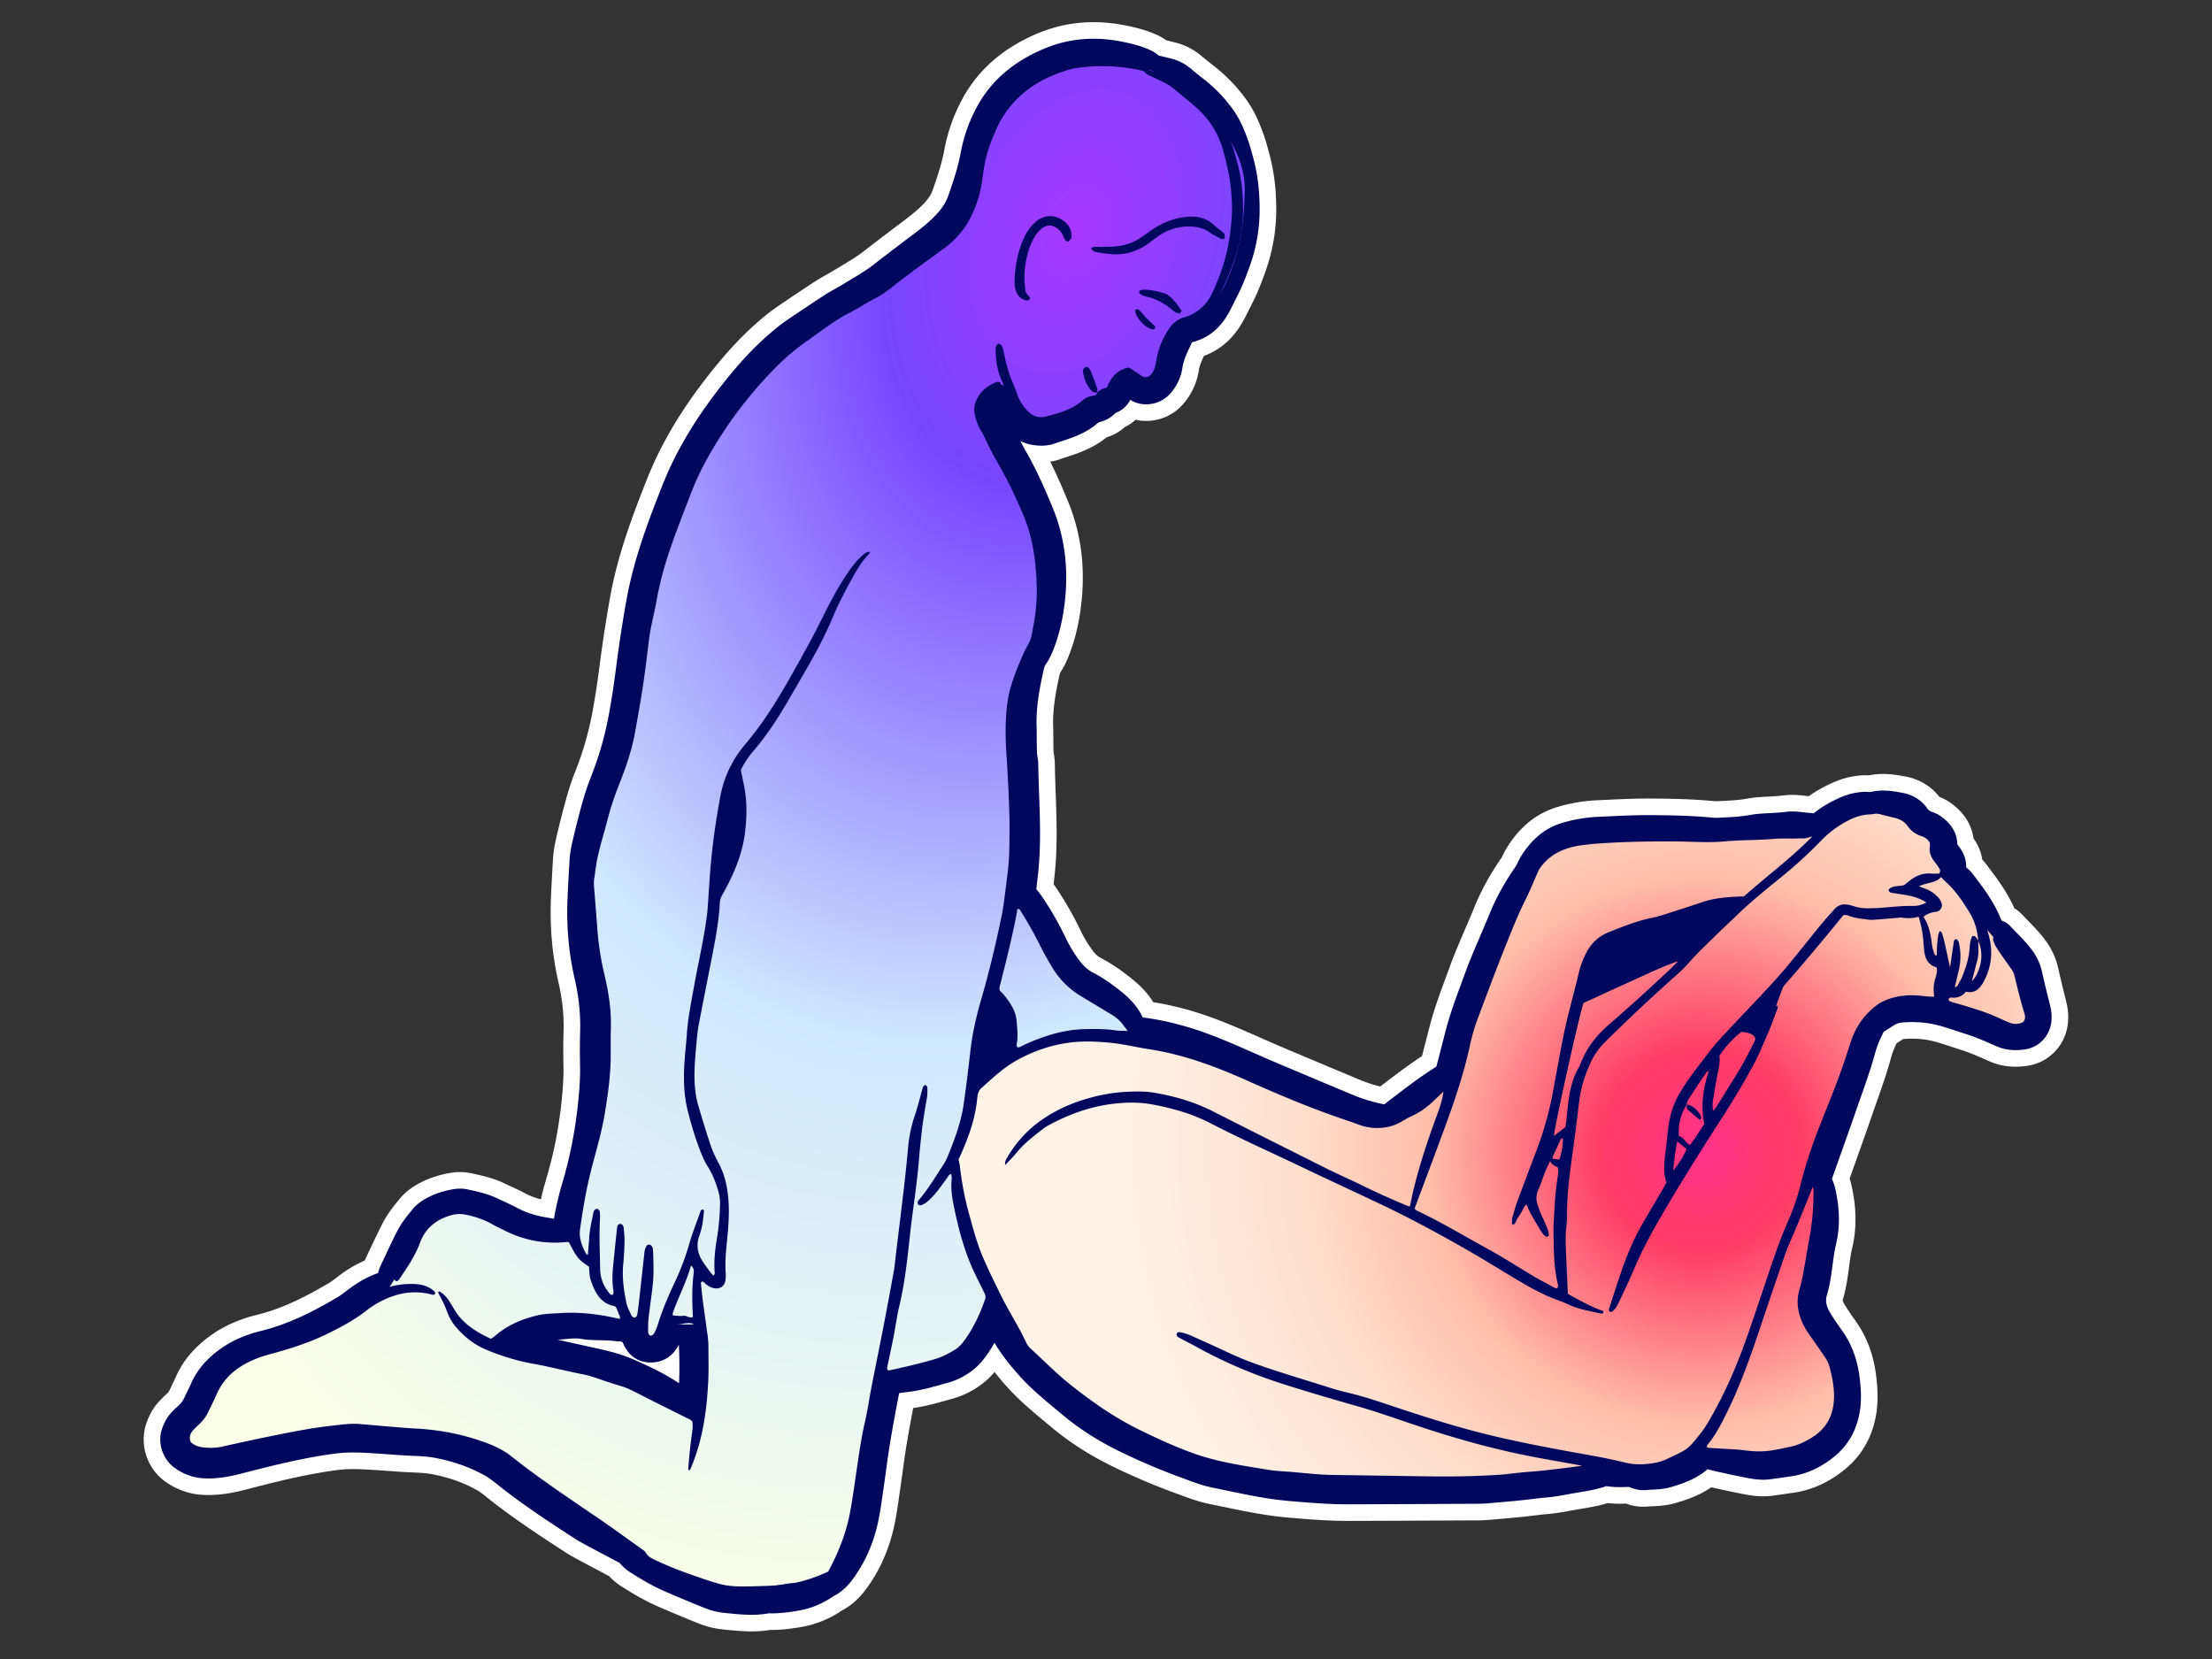
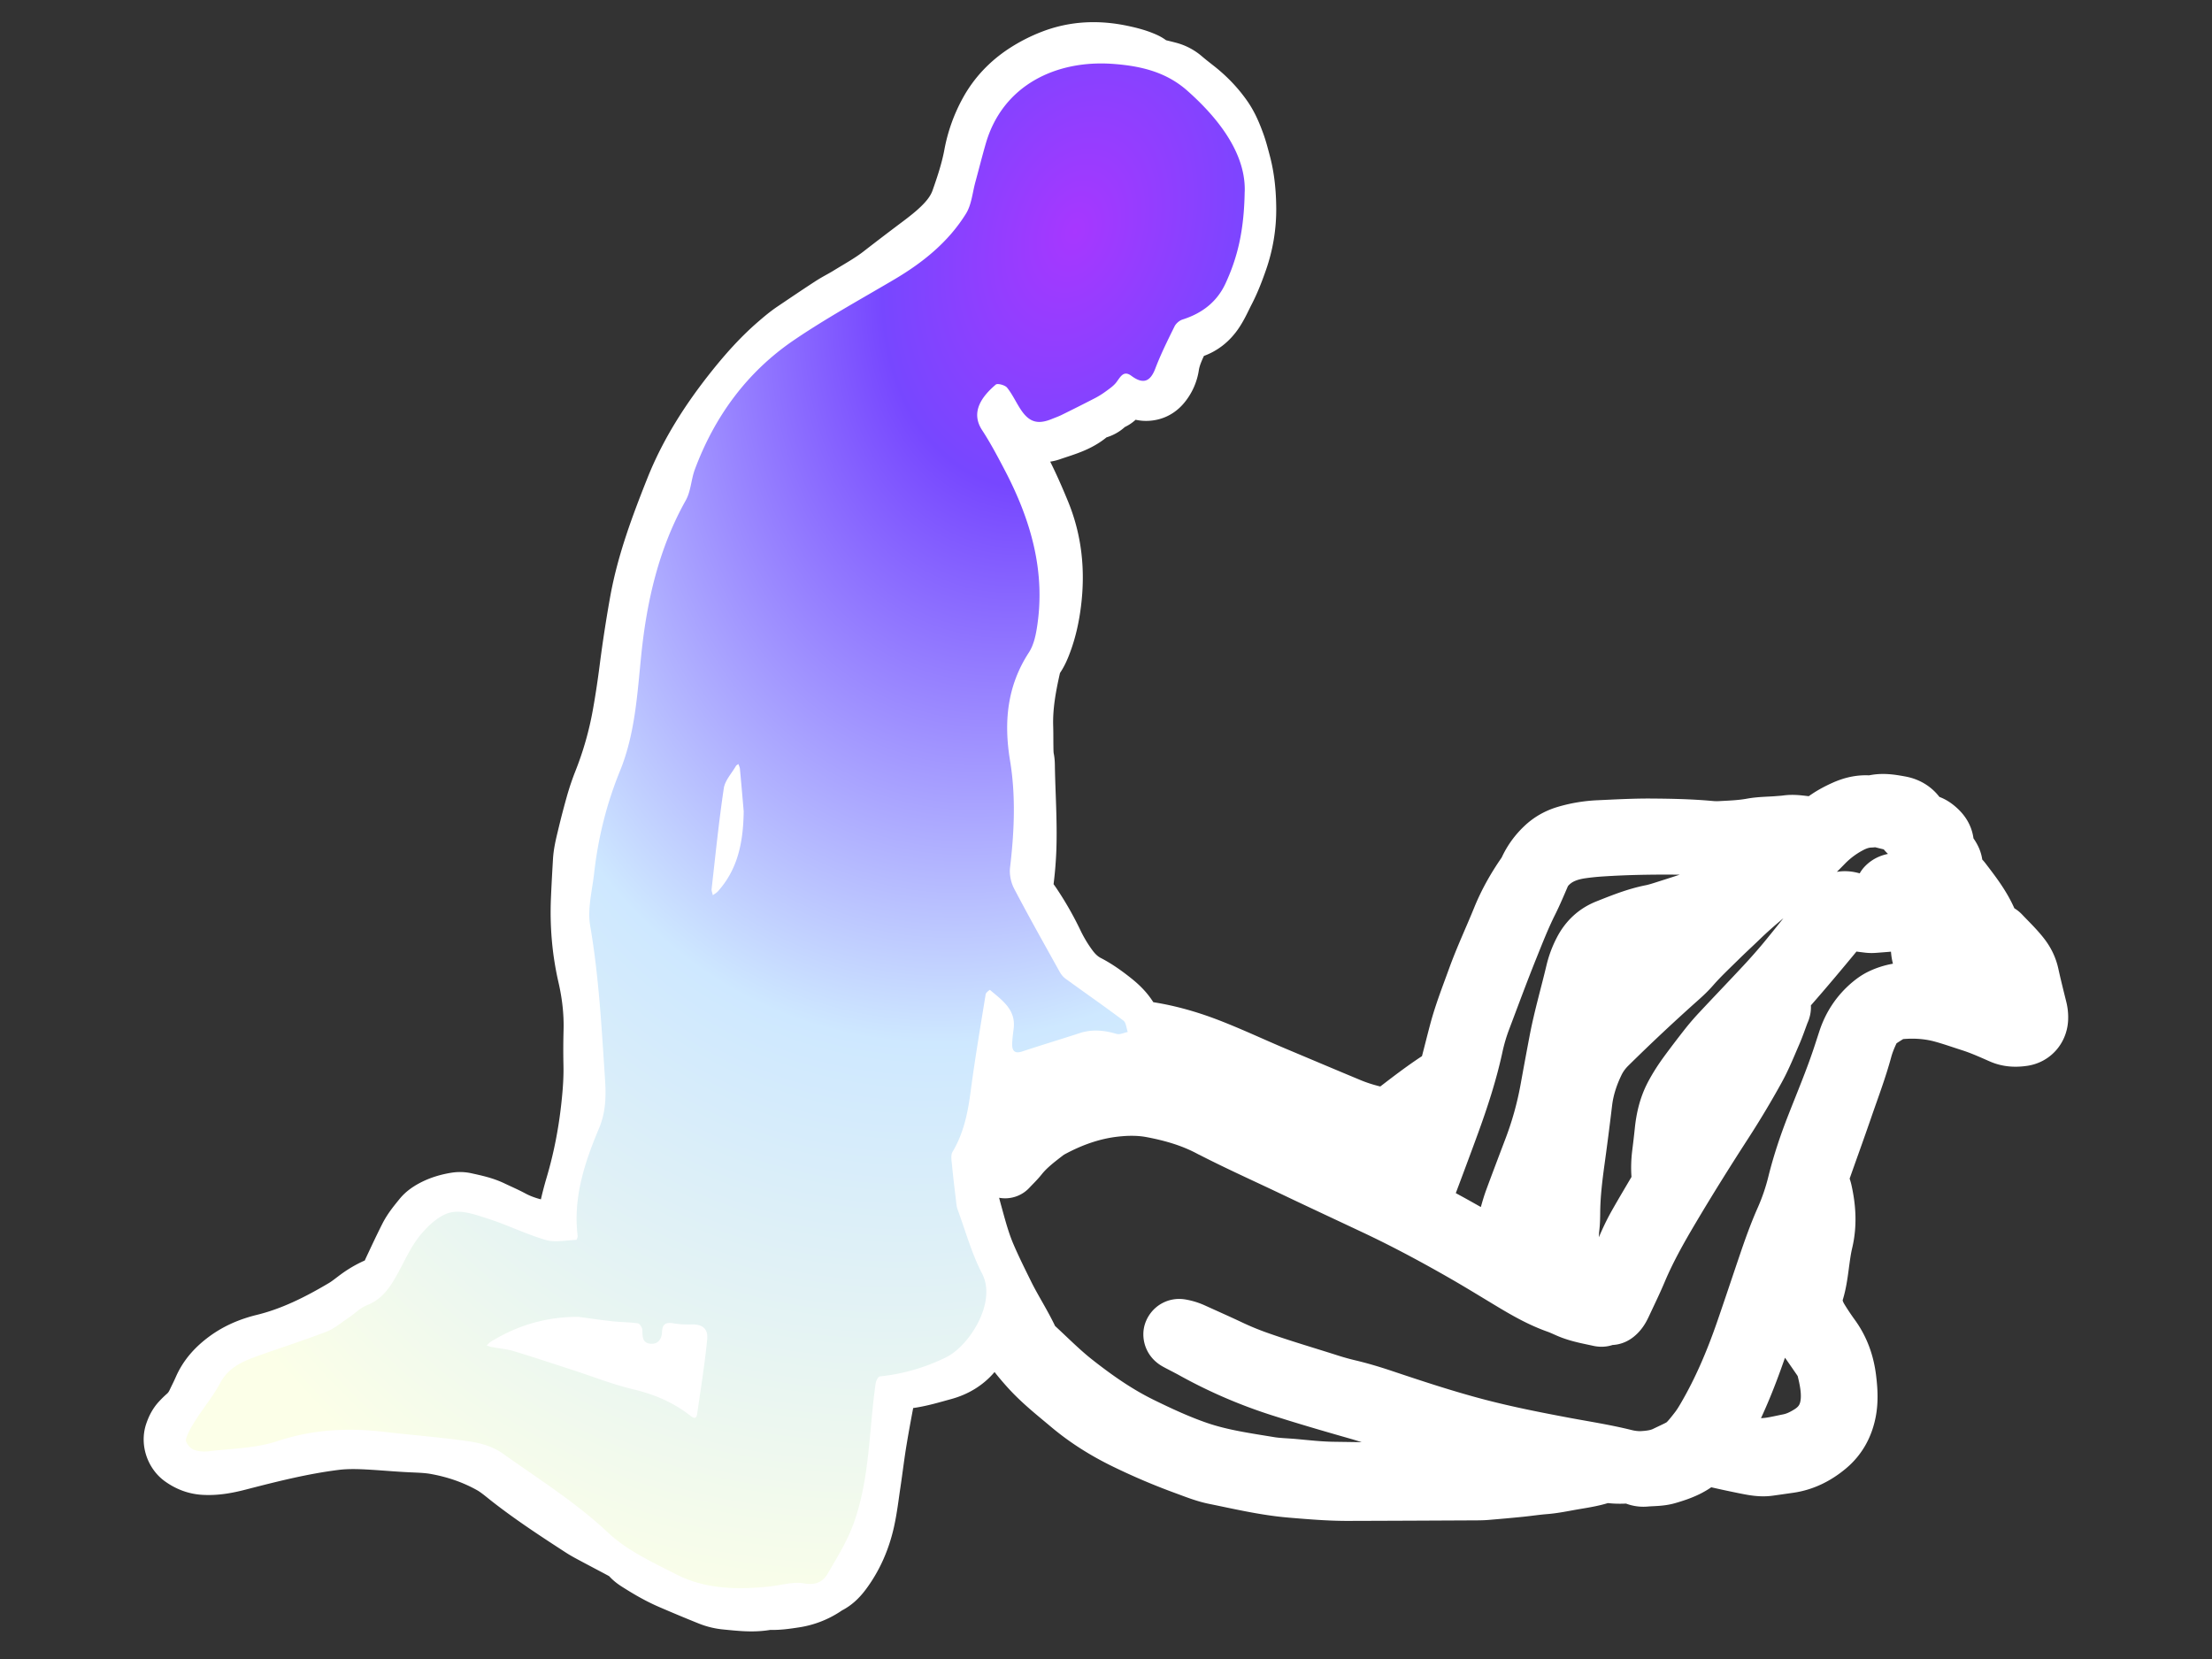
<svg xmlns="http://www.w3.org/2000/svg" width="400" height="300" fill="none">
  <rect width="100%" height="100%" fill="#333333" stroke="none" />
  <path stroke="#fff" stroke-linecap="round" stroke-linejoin="round" stroke-width="12" d="M305.045 199.718c-1.091 1.648-1.576 3.534-1.453 5.716.911.18 1.143 1.229 2.015 1.616.963-1.223 1.745-2.53 2.584-3.811-.658-3.257-.251-6.379.84-9.623-.29.213-.433.264-.504.374-.982 1.448-1.964 2.896-2.92 4.357-.277.425-.581.856-.6 1.397l.032-.026h.006Zm0 0c-.032.303-.109.605.117.921.697.592 1.427 1.216 2.164 1.834.026.026.097-.013.174-.026.246-.405.045-.772-.187-1.087-.581-.792-1.24-1.494-2.3-1.616l.032-.026ZM203.987 186.44c.782.457 1.68.444 2.526.553 4.012.534 7.862 1.603 11.635 3.051 4.044 1.558 7.965 3.411 11.951 5.091 4.561 1.919 9.122 3.849 13.69 5.748 1.957.811 3.992 1.371 6.072 1.796.459.097.918.11 1.441.045 3.534-2.69 7.029-5.503 10.789-7.769.413-.689.562-1.345.73-1.989.549-2.085 1.066-4.184 1.621-6.269.866-3.231 2.093-6.346 3.231-9.487 1.33-3.682 3.004-7.222 4.47-10.84 1.131-2.787 2.597-5.368 4.303-7.833.232-.335.432-.702.607-1.068a12.38 12.38 0 0 1 2.713-3.727c1.021-.979 2.223-1.654 3.586-2.066a23.799 23.799 0 0 1 5.782-.972c3.146-.142 6.292-.322 9.438-.303 3.56.026 7.119.097 10.666.425.614.058 1.24.071 1.854.039 1.951-.103 3.902-.174 5.84-.528 1.46-.271 2.978-.258 4.471-.374.614-.051 1.234-.083 1.847-.167 1.351-.187 2.675.148 4.012.219.453.026.633.451.95.708.614-.489 1.208-.978 1.815-1.455 1.183-.933 2.487-1.654 3.864-2.265 1.292-.573 2.629-.901 4.057-.786.252.02.529.058.762-.012 1.596-.47 3.172-.174 4.742.109 1.046.187 1.964.689 2.584 1.57.62.882 1.408 1.474 2.435 1.796.55.174 1.002.528 1.422.914.633.586 1.059 1.275 1.046 2.157-.013.65.207 1.184.595 1.705 1.124 1.519 1.169 1.79.807 3.714.175.348.562.431.84.657.355.289.782.534 1.059.894 1.687 2.208 3.405 4.403 4.542 6.971.549 1.23.937 2.517 1.15 3.83.407 2.517-.065 4.905-1.299 7.145-.148.27-.329.521-.523.765-.665.85-1.557 1.14-2.61.895-.71.863-1.576 1.197-2.636 1.056-.258-.032-.478.128-.503.482.103.078.213.2.342.245.439.148.885.27 1.331.399 2.681.766 5.342 1.577 7.868 2.781.42.199.853.367 1.28.553.898.393 1.796.457 2.693-.051.433-.476.349-1.069.188-1.596-.698-2.26-1.247-4.558-1.809-6.855-.162-.67-.607-1.185-.988-1.732-.737-1.055-1.48-2.105-2.191-3.18-.251-.379-.439-.817-.6-1.242-.11-.289-.091-.611.155-.849.29-.11.529 0 .704.193 1.202 1.274 2.481 2.478 3.559 3.862.705.901 1.202 1.898 1.454 3.031.452 2.06.963 4.1 1.473 6.147.142.56.2 1.114.168 1.68-.078 1.326-.963 2.356-2.268 2.549-1.182.174-2.358.148-3.495-.354-1.841-.811-3.675-1.635-5.594-2.246-1.673-.535-3.327-1.12-5.013-1.59-2.61-.734-5.278-.921-7.979-.689a5.969 5.969 0 0 0-2.623.863c-.749.457-1.473.946-2.216 1.416-.407.257-.646.65-.859 1.068-.704 1.378-1.324 2.8-1.731 4.287-.956 3.527-2.255 6.945-3.444 10.395-1.421 4.132-2.92 8.239-4.367 12.365-.219.624-.484 1.255-.433 1.943-1.027 2.517-2.047 5.04-3.075 7.551-.704 1.712-1.505 3.385-2.119 5.13-1.699 4.853-3.32 9.725-4.968 14.598-1.828 5.413-3.818 10.755-6.505 15.821-.627 1.184-1.292 2.343-2.126 3.398-.213.277-.51.522-.529.94.135.045.271.116.413.122 1.699.11 3.398.2 5.097.309.465.032.924.09 1.383.148 1.544.193 3.094.258 4.632.039 1.169-.167 2.326-.444 3.488-.676 1.493-.296 2.824-.946 4.096-1.751 2.565-1.628 3.773-3.984 3.889-6.964.071-1.873-.284-3.682-.73-5.484a6.162 6.162 0 0 0-.865-1.97c-.608-.894-1.228-1.782-1.842-2.671-.555-.804-1.156-1.583-1.653-2.426-1.357-2.311-1.913-4.744-1.099-7.396.285-.927.466-1.892.646-2.851.356-1.918.666-3.849 1.021-5.768.517-2.787.821-5.586.814-8.425 0-.566.013-1.133.013-1.699.297.083.614.148.73.495.097.29.207.58.271.882.646 2.897.84 5.787.143 8.715-.356 1.494-.543 3.038-.75 4.564-.2 1.48-.407 2.967-.84 4.39-.639 2.098-.155 3.964.931 5.741a50.051 50.051 0 0 0 2.151 3.212c1.576 2.188 2.41 4.621 2.726 7.286.22 1.854.343 3.682-.006 5.529-.446 2.362-1.512 4.371-3.366 5.915-1.893 1.577-4.025 2.684-6.506 3.038-1.227.174-2.448.354-3.676.522-1.246.174-2.474-.058-3.688-.296a195.818 195.818 0 0 1-5.446-1.165c-.853-.2-1.68-.49-2.591-.76-.116.09-.304.193-.426.335-1.687 1.905-3.986 2.729-6.312 3.405-1.215.354-2.552.296-3.838.412a2.939 2.939 0 0 1-1.511-.258c-.685-.322-1.383-.328-2.113-.296-1.188.058-2.377.019-3.63-.251-1.855.76-3.909 1.043-5.937 1.39-1.674.29-3.34.651-5.046.786-1.492.116-2.972.347-4.458.495-2.002.2-4.005.38-6.008.547-.613.052-1.24.065-1.86.065-7.753.038-15.498.077-23.251.096-3.359 0-6.699-.289-10.046-.566-4.651-.386-9.16-1.461-13.708-2.382-1.77-.354-3.457-1.042-5.149-1.66a113.074 113.074 0 0 1-10.821-4.59c-3.592-1.744-6.951-3.836-10.007-6.41-2.487-2.092-5.039-4.1-7.229-6.521-1.977-2.188-3.773-4.492-5.11-7.138-.646-1.274-1.506-2.446-2.229-3.611-.426-.032-.388.219-.42.399-.485 2.749-1.706 5.175-3.392 7.364-1.305 1.686-3.081 2.748-5.116 3.302-2.087.566-4.161 1.21-6.318 1.493-.666.084-1.338.135-1.99.27-.62.129-1.228.02-1.867-.025-.356.572-.362 1.203-.472 1.789-.614 3.18-1.221 6.359-1.751 9.558-.432 2.588-.736 5.188-1.124 7.782-.336 2.24-.594 4.493-1.079 6.694-.717 3.238-1.996 6.263-3.986 8.966-.652.882-1.376 1.667-2.37 2.169-.323.161-.614.38-.918.573a12.696 12.696 0 0 1-5.039 1.88c-1.324.199-2.655.405-4.005.38-.31-.007-.627-.026-.931.032-2.37.45-4.735.148-7.099-.077a10.13 10.13 0 0 1-2.856-.676 292.643 292.643 0 0 1-7.138-2.98c-1.803-.786-3.508-1.751-5.169-2.794-.736-.463-1.498-.875-2.009-1.654-.232-.354-.73-.554-1.137-.773-1.725-.933-3.463-1.834-5.194-2.761-.82-.438-1.647-.869-2.423-1.371-4.412-2.864-8.824-5.741-12.965-8.992-1.092-.862-2.145-1.77-3.373-2.458-3.23-1.809-6.68-2.968-10.317-3.618-1.48-.264-2.971-.302-4.47-.373-2.32-.103-4.632-.316-6.951-.457-2.32-.142-4.639-.232-6.958.058-5.957.746-11.752 2.201-17.546 3.701-1.958.508-3.922.888-5.963.779-1.39-.071-2.604-.554-3.715-1.365-.93-.682-1.615-2.227-1.15-3.592.24-.695.536-1.338 1.04-1.873.317-.341.646-.669.995-.972.834-.727 1.454-1.596 1.925-2.587.394-.837.82-1.661 1.189-2.51.885-2.054 2.351-3.611 4.122-4.918 1.938-1.429 4.134-2.343 6.453-2.909 5.279-1.287 10.06-3.688 14.685-6.43.93-.547 1.77-1.243 2.642-1.886 2.836-2.073 5.995-3.186 9.535-3.103 1.299.033 2.572.284 3.618 1.153.194.16.42.315.349.63-.265.322-.581.129-.853.065-3.114-.76-6.04-.181-8.844 1.229a16.26 16.26 0 0 0-2.739 1.744c-2.126 1.667-4.483 2.923-6.893 4.113-3.347 1.655-6.874 2.787-10.472 3.746-1.654.438-3.243 1.037-4.736 1.88-2.274 1.281-3.98 3.077-5.02 5.484-.452 1.036-.956 2.053-1.447 3.07-.4.843-.95 1.59-1.634 2.234-.375.354-.756.708-1.105 1.081-.562.611-.781 1.313-.458 2.143.659.638 1.498.908 2.377.992 1.079.103 2.164.096 3.237-.136 2.823-.624 5.64-1.255 8.47-1.828 3.74-.753 7.48-1.532 11.272-1.95 1.687-.187 3.386-.457 5.098-.335 1.337.097 2.674.239 4.011.348 2.106.174 4.219.367 6.331.483 4.465.244 8.793 1.113 12.973 2.703 1.55.592 3.017 1.358 4.315 2.395 4.975 3.945 10.266 7.453 15.505 11.032 2.681 1.828 5.304 3.752 7.953 5.638.29.206.633.425.794.721.349.644.943.927 1.544 1.223 2.604 1.262 5.311 2.266 8.05 3.199 1.266.431 2.539.875 3.831 1.21 1.815.47 3.688.464 5.543.412 2.164-.064 4.334-.077 6.492-.367 2.636-.36 5.097-1.216 7.488-2.304 1.809-3.379 3.21-6.842 3.921-10.563.51-2.677.859-5.38 1.26-8.071.42-2.793.801-5.593 1.447-8.355.491-2.098.782-4.248 1.195-6.365.685-3.534 1.415-7.055 2.1-10.589a783.56 783.56 0 0 0 1.925-10.311c.194-1.062.278-2.143.407-3.212.51-4.184 1.027-8.367 1.512-12.558a279.5 279.5 0 0 0 .671-6.597c.181-1.95.55-3.856 1.183-5.729.51-1.512.891-3.057 1.324-4.595.11-.393.136-.818.556-1.037.31.071.432.296.432.567 0 .566.026 1.139-.071 1.693-.407 2.278-.775 4.563-1.027 6.861-.135 1.281-.278 2.555-.374 3.836-.272 3.437-.737 6.849-1.202 10.26-.271 1.989-.478 3.984-.698 5.973-.4 3.63-.859 7.248-1.712 10.807-.439 1.848-.678 3.74-1.046 5.606-.356 1.816-.756 3.624-1.131 5.433-.026.142 0 .29 0 .399.129.193.297.18.439.148 2.772-.605 5.537-1.236 8.257-2.047 1.298-.392 2.48-1.004 3.617-1.725.666-.418 1.183-.991 1.641-1.622 1.738-2.401 2.946-5.059 3.825-7.704.013-.605-.246-.947-.42-1.313-.472-.972-.963-1.938-1.434-2.91-1.951-4.016-3.062-8.29-3.935-12.635-.271-1.351-.465-2.735-.368-4.138.032-.457.097-.927-.084-1.372-.394.007-.471.361-.646.593-.859 1.158-1.66 2.362-2.642 3.424-.562.605-1.157 1.184-1.932 1.525-.303.129-.601.155-.807-.199-.084-.406.2-.663.426-.933 1.557-1.867 2.784-3.959 4.122-5.974a9.656 9.656 0 0 0 .93-1.776c1.215-3.006 2.358-6.025 2.83-9.269.458-3.205.852-6.417 1.214-9.635.355-3.174 1.066-6.276 1.958-9.346 1.44-4.937 2.629-9.945 3.669-14.978.375-1.809.575-3.656.814-5.491.207-1.577.42-3.16.517-4.75.11-1.744.11-3.495.123-5.246.013-1.235 0-2.471-.046-3.707a313.13 313.13 0 0 0-.471-9.545c-.226-3.386-.323-6.785.168-10.17.316-2.157 1.021-4.19 1.828-6.199.575-1.429 1.163-2.851 1.945-4.196.568-.985.678-2.15.891-3.257.536-2.736.724-5.516.569-8.297-.162-2.974-.498-5.934-1.338-8.825-.697-2.387-1.763-4.608-2.79-6.854-1.028-2.247-2.255-4.397-3.463-6.553a38.44 38.44 0 0 1-1.344-2.607c-.368-.791-.736-1.583-1.195-2.336-.51-.843-.814-1.757-1.027-2.73-.304-1.377.097-2.548.852-3.636.73-1.036 1.758-1.731 2.921-2.214.284-.116.6-.168.878.084.129.489-.245.74-.543.997-.717.63-1.169 1.423-1.55 2.279-.381.856-.381 1.692-.078 2.549.104.29.207.585.362.85 1.402 2.4 2.513 4.955 3.889 7.376 1.758 3.09 3.205 6.34 4.555 9.622 2.132 5.162 2.649 10.53 1.951 16.047-.291 2.31-.769 4.557-1.564 6.745-.355.972-.742 1.931-1.33 2.774-.427.612-.659 1.281-.814 1.983-.821 3.617-1.473 7.254-1.357 10.993.039 1.185.019 2.369.039 3.553.013.824.013 1.648.181 2.459.071.348.077.715.084 1.075.077 4.988.445 9.97.271 14.965a63.307 63.307 0 0 1-.446 5.529c-.123 1.017-.194 2.041-.297 3.115.782.412 1.286 1.114 1.783 1.841a54.52 54.52 0 0 1 3.902 6.836 28.056 28.056 0 0 0 2.875 4.75c.95 1.255 2.08 2.285 3.482 3.006 1.57.811 2.991 1.835 4.367 2.922 1.06.831 2.035 1.751 2.765 2.897.272.431.491.901.704 1.371.117.251.039.502-.193.688-.285-.366-.588-.714-.853-1.094-.608-.862-1.415-1.487-2.307-2.014-1.77-1.056-3.527-2.124-5.297-3.187a15.024 15.024 0 0 1-5.207-5.175 53.45 53.45 0 0 1-2.177-3.907 73.98 73.98 0 0 0-3.547-6.32c-.129-.2-.232-.483-.614-.361-.084.489-.148.998-.251 1.494-.795 3.977-1.771 7.917-2.765 11.849-.11.444-.317.876-.149 1.391.291.309.627.63.911.991 1.066 1.345 1.99 2.774 2.125 4.538.097 1.326.291 2.658.039 3.997-.045.251-.065.515.116.74.381.045.679-.2.995-.348a35.792 35.792 0 0 1 4.749-1.853c2.125-.657 4.302-1.056 6.531-1.095 1.802-.032 3.611-.045 5.407.219.762.11 1.544.078 2.313.11v.013Zm153.755-16.362c0 1.229.123 2.459-.207 3.675-.316 1.165-.607 2.343-.962 3.701a5.395 5.395 0 0 0 1.104-1.718c.763-1.867.866-3.753.039-5.639-.116-1.77-.581-3.45-1.499-4.969-1.298-2.163-2.707-4.255-4.651-5.928-.194-.167-.342-.38-.543-.605-1.027 1.152-2.636.965-4.018 1.68.549.206.963.354 1.37.515.775.315 1.44.792 2.022 1.397.329.341.575.72.71 1.177.181.631-.142 1.268-.775 1.468-.245.077-.517.058-.762.129-.627.173-1.254.373-1.764.869.82 1.087 1.092 2.278 1.337 3.501.194.953.194 1.95.569 2.864.103.245.11.586.504.605.064-2.587.25-4.065.555-4.434.213.07.349.231.414.424.142.438.284.882.387 1.333.343 1.519.666 3.038 1.06 4.834.252-1.706.459-3.128.665-4.551.039-.251.071-.515.44-.586.478.213.503.702.587 1.133a10.461 10.461 0 0 1-.103 4.435 473.346 473.346 0 0 0-.723 3.115c.323-.032.445-.199.542-.379.272-.496.575-.979.788-1.5.666-1.674 1.228-3.379 1.344-5.207.045-.741.142-1.513.491-2.144.749-.141.717.56 1.079.792v.013Zm-96.73 27.33c-.562.527-1.124 1.055-1.68 1.589-1.234 1.191-2.59 2.195-4.173 2.89-.659.29-1.273.683-1.899 1.037-1.383.785-2.914 1.081-4.458 1.055a9.376 9.376 0 0 1-3.03-.585c-1.26-.464-2.532-.882-3.799-1.326-5.607-1.951-11.073-4.261-16.486-6.682-5.672-2.529-11.448-4.692-17.624-5.644-2.448-.374-4.845-.979-7.326-1.204-2.584-.232-5.149-.322-7.72.084-3.198.502-6.189 1.564-9.006 3.147-2.364 1.326-4.315 3.173-6.311 4.963-.543.482-.704 1.087-.769 1.783-.22 2.259-.743 4.454-1.512 6.597a48.265 48.265 0 0 1-1.88 4.544c.084.438.194.837.239 1.243.336 2.864.853 5.69 1.622 8.47.743 2.678 1.428 5.362 2.526 7.93 1.033 2.414 2.203 4.763 3.366 7.119 1.414 2.864 3.185 5.535 4.515 8.438.175.386.427.702.737.985 2.474 2.259 4.813 4.66 7.455 6.739 3.818 3.006 7.778 5.78 12.158 7.93 3.385 1.661 6.797 3.244 10.363 4.473 4.263 1.468 8.715 2.092 13.14 2.82 1.486.244 2.978.263 4.47.399 2.365.219 4.723.482 7.107.515 5.782.083 11.57.173 17.352.257 4.29.058 8.573-.013 12.85-.296.31-.019.62-.052.923-.084 1.538-.161 3.076-.36 4.62-.47 3.094-.218 6.156-.675 9.399-1.062-2.804-.508-5.446-.972-8.082-1.461-6.964-1.281-13.773-3.147-20.492-5.342-4.07-1.326-8.094-2.813-12.203-3.984-4.613-1.313-9.213-2.659-13.78-4.126a86.331 86.331 0 0 1-15.453-6.694c-.95-.528-1.919-1.004-2.875-1.519-.265-.142-.555-.296-.542-.683.103-.276.316-.405.6-.354a8.382 8.382 0 0 1 2.068.638c2.203 1.004 4.425 1.982 6.615 3.018a54.215 54.215 0 0 0 5 2.067c4.374 1.557 8.838 2.851 13.257 4.267a48.03 48.03 0 0 0 3.43.946c2.061.489 4.083 1.101 6.086 1.77 5.62 1.886 11.247 3.74 16.997 5.253 5.246 1.377 10.549 2.426 15.873 3.424 3.65.682 7.319 1.242 10.924 2.137 1.137.283 2.358.431 3.527.36 1.486-.084 3.011-.309 4.361-.965 3.463-1.68 3.56-1.429 6.131-4.75.536-.689 1.001-1.436 1.441-2.189 2.958-5.04 5.213-10.389 7.119-15.892 1.363-3.939 2.674-7.891 4.012-11.837.956-2.825 1.951-5.645 3.165-8.374a39.956 39.956 0 0 0 2.242-6.565c.879-3.553 2.041-7.003 3.379-10.408 1.576-4.023 3.249-8.014 4.625-12.107.375-1.12.737-2.247 1.105-3.373.808-2.452 2.19-4.525 4.193-6.179.478-.393.975-.747 1.537-1.023 2.307-1.127 4.749-1.294 7.255-1.024.659.071 1.312.187 2.08.116-.148-.933-.148-1.783.026-2.639.175-.843.608-1.654.414-2.626-1.551-.431-2.119-1.622-2.268-3.115-.058-.612-.11-1.23-.161-1.848a19.794 19.794 0 0 0-.84-4.209c-1.079.341-2.151.283-3.224.148-.148-.02-.31.032-.459.045-1.492.122-2.984.251-4.477.36a4.44 4.44 0 0 1-.923-.025c-1.228-.161-2.468-.252-3.631-.734-.226-.097-.498-.077-.84-.123-5.472 6.682-11.015 13.318-16.978 19.593.582.464 1.137.908 1.738 1.384.601-.779.995-1.615 1.46-2.407.982-1.674 1.034-1.744 1.757-2.201.246.367.007.688-.116 1.01-.471 1.249-.898 2.523-1.434 3.746-.924 2.124-1.783 4.287-2.901 6.308a161.035 161.035 0 0 1-5.62 9.417c-3.359 5.188-6.641 10.421-9.794 15.737-2.209 3.721-4.335 7.48-6.014 11.477-.84 1.989-1.79 3.932-2.707 5.896-.285.605-.575 1.216-1.111 1.647-.201.161-.446.284-.679.026-.123-.27.013-.508.091-.74.626-1.957 1.246-3.92 1.912-5.87 1.014-2.974 2.171-5.896 3.721-8.638 1.318-2.33 2.7-4.622 4.051-6.939.206-.354.394-.714.562-1.01-.123-.58-.304-1.075-.33-1.577a18.679 18.679 0 0 1 .097-3.392c.181-1.429.349-2.858.498-4.287.219-2.111.678-4.152 1.666-6.063.788-1.513 1.725-2.929 2.739-4.294a196.788 196.788 0 0 1 3.47-4.544 41.802 41.802 0 0 1 2.332-2.684c2.603-2.787 5.246-5.535 7.849-8.329a106.761 106.761 0 0 0 3.786-4.287c1.938-2.342 3.811-4.737 5.737-7.086.814-.998 1.686-1.95 2.538-2.916.724-.817 1.635-1.03 2.675-.785.304.071.601.154.892.251.994.322 2.028.386 3.062.36 2.526-.051 5.032-.476 7.578-.425.775.02 1.602-.16 2.435-.624-1.318-.85-2.655-1.184-4.038-1.397-.762-.116-1.531-.231-2.293-.367-.265-.045-.478-.18-.491-.579.749-.817 1.893-.521 2.804-.804l1.001-.799c1.131-.894 2.391-1.409 3.87-1.287.504.039 1.014.007 1.447.007.252-.329.2-.599.084-.811a7.635 7.635 0 0 0-.769-1.153c-.717-.869-1.176-1.808-.988-2.973.039-.245-.026-.509-.039-.702-.375-.611-.891-.933-1.499-1.133-1.008-.334-1.847-.907-2.455-1.789-.594-.85-1.421-1.307-2.422-1.532-1.105-.245-2.203-.541-3.192-.785-.465.071-.82.161-1.175.174-1.532.045-2.927.527-4.264 1.255a19.086 19.086 0 0 0-4.665 3.533 79.907 79.907 0 0 1-7.067 6.476c-2.759 2.246-5.537 4.473-8.095 6.951-1.298 1.255-2.629 2.472-3.915 3.74-1.654 1.628-3.346 3.212-4.877 4.962-.672.779-1.428 1.494-2.197 2.176a349.697 349.697 0 0 0-12.862 12.056c-1.047 1.036-1.867 2.156-2.494 3.482-1.118 2.343-1.906 4.763-2.209 7.35a560.95 560.95 0 0 1-1.338 10.402c-.426 3.109-.807 6.218-.846 9.365-.013.927-.013 1.86-.123 2.774-.155 1.288-.135 2.568-.09 3.856.064 1.854.161 3.701.239 5.548.039.921.077 1.835.123 2.755.323.193.575.36.846.502 1.686.888 3.353 1.828 5.149 2.491.194.071.536.097.42.457-.188.187-.401.142-.601.097-1.861-.412-3.747-.728-5.504-1.507-.659-.289-1.318-.598-1.997-.836-2.693-.953-5.168-2.337-7.603-3.792-3.056-1.828-6.073-3.701-9.167-5.471-5.195-2.973-10.466-5.805-15.88-8.361-4.942-2.33-9.903-4.634-14.839-6.99s-9.93-4.589-14.794-7.087c-.045-.025-.097-.045-.142-.064-3.437-1.86-7.133-2.935-10.963-3.656-2.313-.438-4.645-.412-6.945-.154-4.038.45-7.837 1.776-11.429 3.668-.503.264-1.001.548-1.447.889-1.757 1.351-3.521 2.697-4.916 4.454-.568.714-1.24 1.345-1.951 2.105-.084-.683.226-1.114.478-1.539a21.038 21.038 0 0 1 6.402-6.823c2.313-1.57 4.858-2.729 7.539-3.54 2.371-.721 4.781-1.203 7.281-1.338 1.764-.097 3.508-.148 5.246.141 3.734.625 7.326 1.687 10.718 3.412 6.847 3.488 13.728 6.925 20.595 10.369 1.059.534 2.145 1.017 3.217 1.525.885.419 1.783.811 2.662 1.249 2.765 1.39 5.601 2.633 8.45 3.843.181.077.381.122.607.186.226-1.055.42-2.059.659-3.057 1.098-4.506 2.552-8.895 4.154-13.246.53-1.436 1.053-2.878 1.253-4.467h-.006Zm-5.207 21.131c.174.296.472.405.743.534 3.172 1.513 6.215 3.251 9.27 4.976 1.842 1.042 3.709 2.04 5.53 3.108 2.003 1.178 3.954 2.433 5.95 3.611 1.196.708 2.436 1.346 3.663 2.002.201.11.427.322.685.097.168-.303.065-.612 0-.901-.678-2.929-.659-5.922-.723-8.902-.033-1.59.116-3.186.193-4.776.084-1.745.278-3.482.524-5.214.09-.65.277-1.306.025-2.027-.49-.2-1.033-.38-1.343-1.114-.368.798-.679 1.384-.924 2.002-.401 1.004-.704 2.047-1.15 3.025-.459.998-.543 1.97-.168 2.987.155.431.297.875.478 1.3.362.856.75 1.693 1.111 2.549.233.56.459 1.133.375 1.699-.278.219-.465.148-.633.019-.42-.322-.691-.766-.95-1.21-.853-1.461-1.783-2.877-2.416-4.505-.497.354-.588.894-.866 1.313-.252.386-.465.804-.743 1.171-.29.393-.323.985-.852 1.223-.084-.135-.181-.219-.175-.296.007-.36-.006-.727.084-1.068.272-.992.556-1.983.911-2.948 1.124-3.039 2.274-6.07 3.424-9.102a61.28 61.28 0 0 0 3.03-10.826c.543-2.987 1.092-5.967 1.66-8.947.795-4.145 1.984-8.194 2.953-12.294.303-1.3.768-2.555 1.395-3.752.892-1.719 2.197-2.968 4.005-3.688 2.591-1.03 5.169-2.08 7.921-2.627.904-.18 1.796-.469 2.681-.753a358.671 358.671 0 0 0 6.324-2.059c2.423-.818 4.936-.972 7.578-1.056 3.935-3.534 8.321-6.72 12.352-10.839-.755.186-1.182.386-1.647.367-.465-.02-.93.006-1.395.013-1.344.019-2.694-.046-4.025.07-2.933.251-5.879.181-8.812.451-2.83.264-5.679.039-8.521.013-4.593-.039-9.187.032-13.773.334a47.53 47.53 0 0 0-3.696.374c-2.681.386-5.078 1.332-6.886 3.469-.336.399-.634.792-.84 1.275-.756 1.744-1.486 3.508-2.339 5.207-1.337 2.677-2.423 5.458-3.534 8.219-1.731 4.293-3.327 8.638-4.968 12.97a34.786 34.786 0 0 0-1.479 5.027c-1.027 4.731-2.532 9.327-4.186 13.871-1.9 5.213-3.87 10.401-5.815 15.615l-.006.013Zm30.964-38.916c.588-.322.995-.528 1.396-.766 1.996-1.184 4.05-2.253 6.117-3.295 2.921-1.468 5.996-2.453 9.206-3.038.504-.09 1.021-.135 1.506-.425 2.855-2.89 5.885-5.639 8.999-8.76-1.079.367-1.841.663-2.623.882a139.65 139.65 0 0 0-6.79 2.098 38.515 38.515 0 0 1-5.375 1.409c-2.649.49-5.168 1.397-7.623 2.485-.969.425-1.738 1.088-2.332 1.957a10.429 10.429 0 0 0-1.215 2.317c-.516 1.403-.885 2.845-1.221 4.293-.045.193-.025.399-.051.843h.006Zm-3.702 24.208c.065-.431.136-.779.175-1.133.116-1.068.207-2.149.336-3.218.284-2.311.788-4.557 1.996-6.585.103-.173.181-.366.252-.56 1.066-2.806 2.836-5.084 5.104-7.041a348.348 348.348 0 0 0 11.331-10.273c.329-.309.639-.644 1.195-1.216-3.224 1.132-5.976 2.503-8.773 3.759-2.817 1.268-5.614 2.568-8.34 3.816-.763 2.176-5.194 22.129-5.349 24.035.678-.522 1.33-1.011 2.067-1.577l.006-.007Zm26.688-2.98c.51-.399.73-.869.995-1.287 1.072-1.699 2.112-3.412 3.178-5.111 1.176-1.873 2.197-3.836 3.179-5.812.155-.315.387-.618.252-1.036-.582-.882-1.551-.856-2.429-1.017-1.486 1.113-2.901 2.645-4.025 4.357.168.914-.026 1.86-.22 2.826-.323 1.609-.594 3.231-.866 4.847-.116.695-.18 1.396-.064 2.233Zm-127.32-10.356c-.084-1.899-.135-3.689-.258-5.478-.097-1.448-.904-2.896-2.119-3.978-.407.85-.646 1.732-.898 2.607a43.06 43.06 0 0 0-.685 2.684 43.067 43.067 0 0 0-.51 2.877c-.136.914-.265 1.828-.31 2.749-.045.882-.446 1.744-.201 2.78.853-.798 1.577-1.525 2.352-2.188.82-.695 1.699-1.326 2.636-2.053h-.007Zm120.142 21.17c.879-1.005 1.932-2.71 2.41-3.875-.53-.438-1.072-.882-1.686-1.391a42.744 42.744 0 0 0-.724 5.266Zm-19.962-5.838c-.433.077-.504.469-.646.772-.42.875-.814 1.757-1.208 2.639-.032.071.013.174.019.283l1.17.168c.426-1.017.717-2.736.665-3.869v.007ZM198.373 70.98c.484-.489 1.124-.701 1.789-.907.711-1.828 1.88-3.167 3.87-3.611.724.264 1.273.746 1.874 1.139.258.167.497.373.775.502.491.225 1.046.09 1.408-.322.381-.431.646-.933.775-1.493.117-.502.214-1.004.304-1.513.342-1.905 1.15-3.617 2.171-5.239.685-1.081 1.634-1.84 2.894-2.182 1.014-.27 1.899-.779 2.713-1.435a7.763 7.763 0 0 0 2.177-2.755c1.622-3.418 2.811-6.971 3.289-10.724.226-1.782.42-3.591.368-5.38-.065-2.047-.246-4.107-.685-6.122a61.796 61.796 0 0 0-1.001-4.042c-.943-3.205-2.778-5.832-5.349-7.956-1.234-1.017-2.449-2.06-3.689-3.063-.93-.753-2.055-1.178-3.108-1.713-.684-.347-1.447-.54-1.989-1.158-.149-.167-.453-.238-.698-.29a32.02 32.02 0 0 0-11.997-.347 8.668 8.668 0 0 0-1.053.257c-4.916 1.448-9.012 4.036-11.822 8.42-.898 1.402-1.499 2.928-2.119 4.453-.872 2.157-1.312 4.403-1.602 6.72-.349 2.755-1.176 5.42-2.572 7.866-1.091 1.905-2.558 3.482-4.321 4.782-3.282 2.414-6.603 4.776-9.788 7.318-.969.773-2.035 1.397-3.133 1.983-1.454.779-2.849 1.673-4.309 2.433-2.675 1.384-5.026 3.231-7.468 4.956a43.187 43.187 0 0 0-6.015 5.091c-5.11 5.233-9.412 11.065-12.843 17.514-1.279 2.414-2.254 4.963-3.223 7.512-1.48 3.894-3.011 7.769-4.109 11.798-.517 1.886-.918 3.798-1.273 5.716-.4 2.175-.995 4.306-1.26 6.507-.342 2.806-.678 5.613-1.098 8.406-.394 2.646-.885 5.272-1.337 7.904-.569 3.315-1.628 6.482-2.862 9.591-.859 2.156-1.609 4.338-2.184 6.585-.549 2.143-1.214 4.254-1.712 6.404-.349 1.5-.516 3.038-.736 4.563-.058.406-.026.824 0 1.23.194 2.459.4 4.917.575 7.383.2 2.812.62 5.619 1.279 8.374.775 3.263 1.299 6.552 1.182 9.925-.058 1.648-.013 3.295-.026 4.937-.019 3.508-.504 6.971-1.078 10.421-.634 3.81-1.816 7.492-2.72 11.238-.756 3.154-1.273 6.353-1.738 9.558-.239 1.654.329 3.141 1.111 4.557.032.065.162.077.291.135.09-1.087.187-2.156.258-3.231.091-1.442.452-2.845.711-4.254.071-.406.226-.805.743-.837.329.148.458.425.471.747.02.463.033.926 0 1.39-.155 2.935 0 5.864.039 8.799.026 1.615.601 3.006 1.596 4.254.155.193.316.412.652.399.265-.347.162-.766.104-1.139-.31-2.169.032-4.313.239-6.456.135-1.435.29-2.864.445-4.293.046-.406.033-.843.556-.966.478.033.627.393.665.741.091.817.168 1.641.156 2.458a54.96 54.96 0 0 1-.227 4.004c-.239 2.439.078 4.827.595 7.196.148.689.517 1.339.801 2.002.103.238.265.438.549.528.362 0 .543-.245.594-.573.117-.76.22-1.526.304-2.292.329-2.96.659-5.928.982-8.889.045-.412.136-.817.368-1.165.155-.238.388-.321.685-.231.388.238.497.637.51 1.049.071 2.06.162 4.119-.058 6.173-.213 1.995-.523 3.971-.749 5.966-.091.818-.078 1.642-.091 2.465 0 .322.084.612.407.779.349 0 .582-.212.717-.489.227-.457.453-.927.601-1.416.801-2.613 1.854-5.117 3.024-7.589a47.303 47.303 0 0 0 2.726-7.209c.549-1.924 1.298-3.791 1.964-5.683.064-.187.155-.38.387-.438.272.045.285.264.265.464-.142 1.435-.303 2.877-.807 4.228-.704 1.88-.272 3.534.84 5.092.529.746 1.046 1.499 1.666 2.175.343-.231.246-.502.233-.727-.129-1.963.077-3.907.394-5.838.336-2.034.53-4.081.588-6.14.026-.831-.045-1.635-.278-2.44-.459-1.59-1.021-3.128-1.919-4.531-.665-1.049-1.124-2.202-1.563-3.354-.846-2.214-1.499-4.492-2.08-6.784-.717-2.819-.775-5.703-.601-8.586.103-1.693.31-3.38.426-5.072.207-3.193.866-6.315 1.435-9.449.742-4.094 1.699-8.155 2.222-12.288.039-.309.071-.611.097-.92.232-3.18.4-6.366.717-9.539.368-3.682.924-7.344 1.602-10.987.665-3.573 2.222-6.746 4.561-9.501 2.881-3.398 5.265-7.119 7.475-10.968a344.481 344.481 0 0 0 4.205-7.556c.982-1.809 1.9-3.656 2.823-5.491 1.441-2.851 2.972-5.651 4.91-8.206a13.175 13.175 0 0 1 1.68-1.815c.375-.342.775-.638 1.279-.721.136.238.013.354-.078.45-1.046 1.082-1.879 2.33-2.603 3.631-1.402 2.516-2.771 5.052-3.889 7.717-1.292 3.09-2.836 6.057-4.516 8.953-1.421 2.453-2.823 4.911-4.264 7.344-1.66 2.794-3.482 5.478-5.601 7.95a16.339 16.339 0 0 0-2.274 3.443c.239 1.204.498 2.356.698 3.521.433 2.504.362 5.027.084 7.537-.452 4.113-2.074 7.827-4.07 11.406-.252.457-.478.888-.504 1.429-.187 3.604-.885 7.138-1.576 10.672-.763 3.881-1.544 7.762-2.274 11.656-.22 1.159-.304 2.343-.414 3.521-.187 1.995-.362 3.991-.323 6.005.033 1.603.188 3.193.627 4.731.665 2.324 1.395 4.628 2.125 6.926.407 1.274.969 2.497 1.602 3.675.866 1.603 1.344 3.309 1.609 5.117.375 2.575.265 5.124.032 7.692-.219 2.356-.523 4.705-.355 7.08.026.406.013.824-.032 1.236-.117 1.101-.989 1.719-2.08 1.5a2.942 2.942 0 0 1-1.26-.573c-.278-.219-.549-.451-.814-.663-.388.129-.284.425-.265.644a97.59 97.59 0 0 0 .342 3.064c.285 2.136.588 4.273.872 6.417.065.508.11 1.023.11 1.538 0 2.214.071 4.429-.045 6.636-.265 4.944-.917 9.829-2.739 14.489-.149.38-.297.766-.465 1.146-.039.09-.129.148-.181.206-.271.013-.226-.161-.213-.296.155-2.157.381-4.3.684-6.437.104-.702.168-1.429.039-2.04-.135-.155-.194-.264-.278-.303-3.178-1.596-6.376-3.16-9.541-4.795-3.237-1.667-6.642-2.8-10.208-3.508-2.325-.464-4.632-1.023-6.951-1.519-1.06-.225-2.132-.38-3.191-.618a41.174 41.174 0 0 1-7.21-2.317c-2.184-.934-3.967-2.395-5.478-4.19a8.41 8.41 0 0 1-1.073-1.687c-.362-.734-.607-1.532-.95-2.278-.335-.741-.736-1.455-1.098-2.163.246-.29.42-.084.569.026a5.65 5.65 0 0 1 1.55 1.699c.259.444.543.875.801 1.319 1.531 2.62 3.967 4.107 6.622 5.349.233-.141.426-.219.575-.347 2.287-2.054 5.026-3.231 7.972-3.907 1.344-.309 2.765-.303 4.154-.393 3.424-.212 6.796.193 10.136.959.142.032.285.058.498.097.142-.47-.194-.792-.297-1.159-.091-.341-.265-.663-.388-.965-.116-.084-.194-.174-.284-.194-2.507-.457-3.463-2.381-4.219-4.467-.316-.868-.316-1.815-.4-2.671-1.913-1.281-2.236-1.673-3.605-4.402-.142-.02-.291-.065-.44-.045-3.902.399-7.603-.284-11.105-2.034-.781-.393-1.589-.753-2.345-1.185-1.447-.83-3.004-1.345-4.626-1.692a5.679 5.679 0 0 0-2.9.096c-2.649.785-4.574 2.356-5.53 4.963-.879 2.401-2.32 4.467-3.728 6.559-.084.122-.213.218-.33.321-.038.033-.096.039-.141.052-.31-.032-.427-.232-.446-.515-.032-.431.155-.811.323-1.178.943-2.002 1.873-4.01 2.875-5.986.633-1.242 1.53-2.317 2.41-3.398.458-.567 1.072-.972 1.705-1.32 1.234-.669 2.571-1.062 3.954-1.287a3.728 3.728 0 0 1 1.389.032c1.608.36 3.23.682 4.735 1.41 1.163.559 2.352 1.062 3.489 1.673 2.028 1.088 4.199 1.693 6.453 2.06 1.325.219 2.643.47 3.967.334.084-.109.2-.18.207-.27.316-2.922.969-5.78 1.796-8.593 1.376-4.647 2.306-9.384 2.842-14.199.291-2.607.504-5.22.446-7.852-.045-2.06-.039-4.12.019-6.173.091-3.418-.303-6.778-1.066-10.099-1.033-4.493-1.414-9.037-1.221-13.633.097-2.311.227-4.621.362-6.932.078-1.339.388-2.645.704-3.946a145.414 145.414 0 0 1 1.583-6.121 41.558 41.558 0 0 1 1.383-4.094 63.453 63.453 0 0 0 3.456-12.145c.504-2.787.917-5.574 1.279-8.381a242.93 242.93 0 0 1 1.874-12.184c1.272-6.984 3.747-13.556 6.35-20.115 2.591-6.526 6.351-12.351 10.698-17.81 2.345-2.941 4.846-5.76 7.707-8.232.937-.81 1.88-1.61 2.908-2.304 2.267-1.526 4.528-3.064 6.822-4.55.995-.645 2.067-1.166 3.075-1.79 2.015-1.242 4.096-2.382 5.976-3.843a520.211 520.211 0 0 1 7.132-5.439c1.731-1.306 3.424-2.652 4.871-4.28 1.072-1.21 1.938-2.53 2.481-4.062.962-2.716 1.86-5.445 2.39-8.29a25.18 25.18 0 0 1 2.687-7.53c1.531-2.8 3.702-5.073 6.377-6.83a25.658 25.658 0 0 1 4.813-2.465c3.921-1.52 7.946-1.66 12.029-.811 1.259.264 2.513.566 3.714 1.056.627.257 1.241.52 1.499 1.126 1.182.29 2.287.534 3.385.83a5.737 5.737 0 0 1 2.3 1.23c.743.637 1.518 1.235 2.287 1.84 1.88 1.474 3.527 3.167 4.89 5.13.95 1.365 1.577 2.897 2.139 4.442.407 1.107.691 2.259 1.001 3.405.717 2.651.969 5.368.989 8.09a27.13 27.13 0 0 1-1.493 9.095c-.659 1.899-1.369 3.76-2.3 5.555-.613 1.184-1.137 2.407-1.873 3.534-.969 1.486-2.248 2.53-3.96 3.031-.149.045-.297.09-.446.123-.866.212-1.454.746-1.828 1.532-.847 1.763-1.725 3.514-2.022 5.477a6.1 6.1 0 0 1-1.292 2.935c-.427.54-.969.933-1.654 1.081-1.053.226-1.951-.051-2.61-.926-.336-.451-.627-.934-.93-1.397-1.099.566-1.79 1.242-2.178 2.098-.045.097-.064.193-.096.29-.343 1.049-.918 1.854-2.152 1.899-.568 1.145-1.595 1.441-2.745 1.583-2.003 2.214-4.826 2.858-7.494 3.791-.879.31-1.848.245-2.765.071-1.066-.206-1.861-.856-2.468-1.738-.73-1.068-1.279-2.233-1.816-3.405-.529-1.171-1.027-2.356-1.544-3.534-.801-1.828-1.078-3.746-1.059-5.722 0-.373.078-.72.491-.875.426.032.633.328.743.682.155.49.284.992.375 1.493a22.212 22.212 0 0 0 1.356 4.577c.375.901.73 1.815 1.073 2.73.407 1.08 1.066 1.994 1.88 2.799.827.811 1.821 1.184 2.971.901 2.41-.592 4.8-1.242 6.758-2.896.355-.303.723-.593 1.182-.721.439-.129.892-.213 1.331-.316l.187-.457-.026.026-.006-.013ZM90.57 242.773c1.344.405 2.507.83 3.708 1.1 4.115.946 8.25 1.828 12.372 2.749 2.164.482 4.335.952 6.382 1.828 3.134 1.345 6.209 2.793 8.987 4.795.833.605 1.705 1.158 2.571 1.718.207.136.407.342.698.213.736-3.038.768-12.7.045-15.808-1.396-.406-2.81.495-4.186 0-.356.469-.414.997-.621 1.461-.226.515-.445 1.049-.768 1.506-.627.888-1.544 1.171-2.591 1.004-.911-.148-1.395-.811-1.725-1.603-.077-.186-.116-.392-.161-.592-.065-.296-.013-.624-.323-.92-.737.025-1.415-.329-1.88-.67-.601 0-1.021.052-1.422-.006-1.641-.245-3.294-.142-4.942-.258a9.655 9.655 0 0 1-1.072-.122c-1.079-.206-2.158-.142-3.237-.051-.562.045-1.124.141-1.692.16-3.553.116-6.72 1.455-9.788 3.09-.077.039-.123.148-.336.412l-.019-.006Zm34.382-13.916c-.808 2.928-2.171 5.464-3.14 8.155a6.487 6.487 0 0 0-.187.579.207.207 0 0 0 .025.148c.013.039.052.071.11.155.575.019 1.202.128 1.796.045.608-.084 1.137.495 1.751.212-.162-2.678-.194-5.284.129-7.885.058-.47.084-.927-.484-1.416v.007Zm5.698-70.648c1.944-5.008 2.765-10.035 2.177-15.474-.536.805-.517 1.545-.64 2.227-1.04 5.703-1.699 11.406-1.537 13.247Zm66.689-113.368c.556-.322 1.027-.18 1.48-.186 1.182-.026 2.364 0 3.546-.174a9.394 9.394 0 0 0 3.864-1.474c.691-.45 1.356-.933 2.035-1.403 1.763-1.23 3.682-2.028 5.827-2.337 1.99-.29 3.798-.02 5.355 1.345.582.509 1.196.979 1.783 1.48.252.213.239.271.272.953-.259.284-.569.22-.847.071-.678-.367-1.376-.714-2.009-1.158-1.156-.811-2.416-1.01-3.805-.998-2.28.02-4.225.824-5.988 2.176-.407.315-.808.637-1.234.933-2.016 1.397-4.232 2.117-6.706 1.88a26.398 26.398 0 0 1-2.455-.322c-.426-.078-.924-.161-1.131-.78l.013-.006Zm-4.199-1.158c-.62-.11-.73-.676-.937-1.12-.297-.631-.73-1.1-1.33-1.455-.808-.476-1.583-.412-2.326.103-.646.444-1.124 1.056-1.518 1.732-.911 1.583-1.383 3.301-1.628 5.11-.214 1.596-.214 3.173.109 4.866l.776.927c-.175.534-.549.54-.898.438-.788-.238-1.331-.766-1.622-1.539a4.566 4.566 0 0 1-.297-1.66c.026-2.813.549-5.523 1.706-8.091a8.46 8.46 0 0 1 1.847-2.645c1.66-1.61 3.825-1.687 5.575-.187.834.714 1.234 1.628 1.157 2.735-.02.284-.078.354-.607.792l-.007-.006Zm12.882 8.972c.181-.238.439-.25.698-.257 1.356-.039 2.661.27 3.934.688.291.097.581.245.807.445.905.772 1.564 1.738 2.229 2.69l-.329.45c-.633-.012-1.086-.373-1.512-.733a10.846 10.846 0 0 0-4.651-2.33c-.343-.077-.672-.251-.982-.425a.416.416 0 0 1-.201-.521l.007-.007Zm-7.623 18.3c-.446.103-.821-.04-1.105-.38a6.51 6.51 0 0 1-1.402-3.032c-.084-.45-.09-.94.427-1.184.303-.052.516.077.665.309.136.212.265.444.355.675.349.908.685 1.822 1.021 2.73.11.296.116.598.013.9l.026-.025v.007Zm7.287-15.069c.646.335 1.053 1.069 1.622 1.635.542.541 1.111 1.056 1.595 1.513-.019.502-.278.573-.536.521-1.234-.231-2.965-2.098-3.094-3.321-.013-.148.084-.29.413-.341v-.007Z" />
-   <path stroke="#00085E" stroke-linecap="round" stroke-linejoin="round" stroke-width="6" d="M305.045 199.718c-1.091 1.648-1.576 3.534-1.453 5.716.911.18 1.143 1.229 2.015 1.616.963-1.223 1.745-2.53 2.584-3.811-.658-3.257-.251-6.379.84-9.623-.29.213-.433.264-.504.374-.982 1.448-1.964 2.896-2.92 4.357-.277.425-.581.856-.6 1.397l.032-.026h.006Zm0 0c-.032.303-.109.605.117.921.697.592 1.427 1.216 2.164 1.834.026.026.097-.013.174-.026.246-.405.045-.772-.187-1.087-.581-.792-1.24-1.494-2.3-1.616l.032-.026ZM203.987 186.44c.782.457 1.68.444 2.526.553 4.012.534 7.862 1.603 11.635 3.051 4.044 1.558 7.965 3.411 11.951 5.091 4.561 1.919 9.122 3.849 13.69 5.748 1.957.811 3.992 1.371 6.072 1.796.459.097.918.11 1.441.045 3.534-2.69 7.029-5.503 10.789-7.769.413-.689.562-1.345.73-1.989.549-2.085 1.066-4.184 1.621-6.269.866-3.231 2.093-6.346 3.231-9.487 1.33-3.682 3.004-7.222 4.47-10.84 1.131-2.787 2.597-5.368 4.303-7.833.232-.335.432-.702.607-1.068a12.38 12.38 0 0 1 2.713-3.727c1.021-.979 2.223-1.654 3.586-2.066a23.799 23.799 0 0 1 5.782-.972c3.146-.142 6.292-.322 9.438-.303 3.56.026 7.119.097 10.666.425.614.058 1.24.071 1.854.039 1.951-.103 3.902-.174 5.84-.528 1.46-.271 2.978-.258 4.471-.374.614-.051 1.234-.083 1.847-.167 1.351-.187 2.675.148 4.012.219.453.026.633.451.95.708.614-.489 1.208-.978 1.815-1.455 1.183-.933 2.487-1.654 3.864-2.265 1.292-.573 2.629-.901 4.057-.786.252.02.529.058.762-.012 1.596-.47 3.172-.174 4.742.109 1.046.187 1.964.689 2.584 1.57.62.882 1.408 1.474 2.435 1.796.55.174 1.002.528 1.422.914.633.586 1.059 1.275 1.046 2.157-.013.65.207 1.184.595 1.705 1.124 1.519 1.169 1.79.807 3.714.175.348.562.431.84.657.355.289.782.534 1.059.894 1.687 2.208 3.405 4.403 4.542 6.971.549 1.23.937 2.517 1.15 3.83.407 2.517-.065 4.905-1.299 7.145-.148.27-.329.521-.523.765-.665.85-1.557 1.14-2.61.895-.71.863-1.576 1.197-2.636 1.056-.258-.032-.478.128-.503.482.103.078.213.2.342.245.439.148.885.27 1.331.399 2.681.766 5.342 1.577 7.868 2.781.42.199.853.367 1.28.553.898.393 1.796.457 2.693-.051.433-.476.349-1.069.188-1.596-.698-2.26-1.247-4.558-1.809-6.855-.162-.67-.607-1.185-.988-1.732-.737-1.055-1.48-2.105-2.191-3.18-.251-.379-.439-.817-.6-1.242-.11-.289-.091-.611.155-.849.29-.11.529 0 .704.193 1.202 1.274 2.481 2.478 3.559 3.862.705.901 1.202 1.898 1.454 3.031.452 2.06.963 4.1 1.473 6.147.142.56.2 1.114.168 1.68-.078 1.326-.963 2.356-2.268 2.549-1.182.174-2.358.148-3.495-.354-1.841-.811-3.675-1.635-5.594-2.246-1.673-.535-3.327-1.12-5.013-1.59-2.61-.734-5.278-.921-7.979-.689a5.969 5.969 0 0 0-2.623.863c-.749.457-1.473.946-2.216 1.416-.407.257-.646.65-.859 1.068-.704 1.378-1.324 2.8-1.731 4.287-.956 3.527-2.255 6.945-3.444 10.395-1.421 4.132-2.92 8.239-4.367 12.365-.219.624-.484 1.255-.433 1.943-1.027 2.517-2.047 5.04-3.075 7.551-.704 1.712-1.505 3.385-2.119 5.13-1.699 4.853-3.32 9.725-4.968 14.598-1.828 5.413-3.818 10.755-6.505 15.821-.627 1.184-1.292 2.343-2.126 3.398-.213.277-.51.522-.529.94.135.045.271.116.413.122 1.699.11 3.398.2 5.097.309.465.032.924.09 1.383.148 1.544.193 3.094.258 4.632.039 1.169-.167 2.326-.444 3.488-.676 1.493-.296 2.824-.946 4.096-1.751 2.565-1.628 3.773-3.984 3.889-6.964.071-1.873-.284-3.682-.73-5.484a6.162 6.162 0 0 0-.865-1.97c-.608-.894-1.228-1.782-1.842-2.671-.555-.804-1.156-1.583-1.653-2.426-1.357-2.311-1.913-4.744-1.099-7.396.285-.927.466-1.892.646-2.851.356-1.918.666-3.849 1.021-5.768.517-2.787.821-5.586.814-8.425 0-.566.013-1.133.013-1.699.297.083.614.148.73.495.097.29.207.58.271.882.646 2.897.84 5.787.143 8.715-.356 1.494-.543 3.038-.75 4.564-.2 1.48-.407 2.967-.84 4.39-.639 2.098-.155 3.964.931 5.741a50.051 50.051 0 0 0 2.151 3.212c1.576 2.188 2.41 4.621 2.726 7.286.22 1.854.343 3.682-.006 5.529-.446 2.362-1.512 4.371-3.366 5.915-1.893 1.577-4.025 2.684-6.506 3.038-1.227.174-2.448.354-3.676.522-1.246.174-2.474-.058-3.688-.296a195.818 195.818 0 0 1-5.446-1.165c-.853-.2-1.68-.49-2.591-.76-.116.09-.304.193-.426.335-1.687 1.905-3.986 2.729-6.312 3.405-1.215.354-2.552.296-3.838.412a2.939 2.939 0 0 1-1.511-.258c-.685-.322-1.383-.328-2.113-.296-1.188.058-2.377.019-3.63-.251-1.855.76-3.909 1.043-5.937 1.39-1.674.29-3.34.651-5.046.786-1.492.116-2.972.347-4.458.495-2.002.2-4.005.38-6.008.547-.613.052-1.24.065-1.86.065-7.753.038-15.498.077-23.251.096-3.359 0-6.699-.289-10.046-.566-4.651-.386-9.16-1.461-13.708-2.382-1.77-.354-3.457-1.042-5.149-1.66a113.074 113.074 0 0 1-10.821-4.59c-3.592-1.744-6.951-3.836-10.007-6.41-2.487-2.092-5.039-4.1-7.229-6.521-1.977-2.188-3.773-4.492-5.11-7.138-.646-1.274-1.506-2.446-2.229-3.611-.426-.032-.388.219-.42.399-.485 2.749-1.706 5.175-3.392 7.364-1.305 1.686-3.081 2.748-5.116 3.302-2.087.566-4.161 1.21-6.318 1.493-.666.084-1.338.135-1.99.27-.62.129-1.228.02-1.867-.025-.356.572-.362 1.203-.472 1.789-.614 3.18-1.221 6.359-1.751 9.558-.432 2.588-.736 5.188-1.124 7.782-.336 2.24-.594 4.493-1.079 6.694-.717 3.238-1.996 6.263-3.986 8.966-.652.882-1.376 1.667-2.37 2.169-.323.161-.614.38-.918.573a12.696 12.696 0 0 1-5.039 1.88c-1.324.199-2.655.405-4.005.38-.31-.007-.627-.026-.931.032-2.37.45-4.735.148-7.099-.077a10.13 10.13 0 0 1-2.856-.676 292.643 292.643 0 0 1-7.138-2.98c-1.803-.786-3.508-1.751-5.169-2.794-.736-.463-1.498-.875-2.009-1.654-.232-.354-.73-.554-1.137-.773-1.725-.933-3.463-1.834-5.194-2.761-.82-.438-1.647-.869-2.423-1.371-4.412-2.864-8.824-5.741-12.965-8.992-1.092-.862-2.145-1.77-3.373-2.458-3.23-1.809-6.68-2.968-10.317-3.618-1.48-.264-2.971-.302-4.47-.373-2.32-.103-4.632-.316-6.951-.457-2.32-.142-4.639-.232-6.958.058-5.957.746-11.752 2.201-17.546 3.701-1.958.508-3.922.888-5.963.779-1.39-.071-2.604-.554-3.715-1.365-.93-.682-1.615-2.227-1.15-3.592.24-.695.536-1.338 1.04-1.873.317-.341.646-.669.995-.972.834-.727 1.454-1.596 1.925-2.587.394-.837.82-1.661 1.189-2.51.885-2.054 2.351-3.611 4.122-4.918 1.938-1.429 4.134-2.343 6.453-2.909 5.279-1.287 10.06-3.688 14.685-6.43.93-.547 1.77-1.243 2.642-1.886 2.836-2.073 5.995-3.186 9.535-3.103 1.299.033 2.572.284 3.618 1.153.194.16.42.315.349.63-.265.322-.581.129-.853.065-3.114-.76-6.04-.181-8.844 1.229a16.26 16.26 0 0 0-2.739 1.744c-2.126 1.667-4.483 2.923-6.893 4.113-3.347 1.655-6.874 2.787-10.472 3.746-1.654.438-3.243 1.037-4.736 1.88-2.274 1.281-3.98 3.077-5.02 5.484-.452 1.036-.956 2.053-1.447 3.07-.4.843-.95 1.59-1.634 2.234-.375.354-.756.708-1.105 1.081-.562.611-.781 1.313-.458 2.143.659.638 1.498.908 2.377.992 1.079.103 2.164.096 3.237-.136 2.823-.624 5.64-1.255 8.47-1.828 3.74-.753 7.48-1.532 11.272-1.95 1.687-.187 3.386-.457 5.098-.335 1.337.097 2.674.239 4.011.348 2.106.174 4.219.367 6.331.483 4.465.244 8.793 1.113 12.973 2.703 1.55.592 3.017 1.358 4.315 2.395 4.975 3.945 10.266 7.453 15.505 11.032 2.681 1.828 5.304 3.752 7.953 5.638.29.206.633.425.794.721.349.644.943.927 1.544 1.223 2.604 1.262 5.311 2.266 8.05 3.199 1.266.431 2.539.875 3.831 1.21 1.815.47 3.688.464 5.543.412 2.164-.064 4.334-.077 6.492-.367 2.636-.36 5.097-1.216 7.488-2.304 1.809-3.379 3.21-6.842 3.921-10.563.51-2.677.859-5.38 1.26-8.071.42-2.793.801-5.593 1.447-8.355.491-2.098.782-4.248 1.195-6.365.685-3.534 1.415-7.055 2.1-10.589a783.56 783.56 0 0 0 1.925-10.311c.194-1.062.278-2.143.407-3.212.51-4.184 1.027-8.367 1.512-12.558a279.5 279.5 0 0 0 .671-6.597c.181-1.95.55-3.856 1.183-5.729.51-1.512.891-3.057 1.324-4.595.11-.393.136-.818.556-1.037.31.071.432.296.432.567 0 .566.026 1.139-.071 1.693-.407 2.278-.775 4.563-1.027 6.861-.135 1.281-.278 2.555-.374 3.836-.272 3.437-.737 6.849-1.202 10.26-.271 1.989-.478 3.984-.698 5.973-.4 3.63-.859 7.248-1.712 10.807-.439 1.848-.678 3.74-1.046 5.606-.356 1.816-.756 3.624-1.131 5.433-.026.142 0 .29 0 .399.129.193.297.18.439.148 2.772-.605 5.537-1.236 8.257-2.047 1.298-.392 2.48-1.004 3.617-1.725.666-.418 1.183-.991 1.641-1.622 1.738-2.401 2.946-5.059 3.825-7.704.013-.605-.246-.947-.42-1.313-.472-.972-.963-1.938-1.434-2.91-1.951-4.016-3.062-8.29-3.935-12.635-.271-1.351-.465-2.735-.368-4.138.032-.457.097-.927-.084-1.372-.394.007-.471.361-.646.593-.859 1.158-1.66 2.362-2.642 3.424-.562.605-1.157 1.184-1.932 1.525-.303.129-.601.155-.807-.199-.084-.406.2-.663.426-.933 1.557-1.867 2.784-3.959 4.122-5.974a9.656 9.656 0 0 0 .93-1.776c1.215-3.006 2.358-6.025 2.83-9.269.458-3.205.852-6.417 1.214-9.635.355-3.174 1.066-6.276 1.958-9.346 1.44-4.937 2.629-9.945 3.669-14.978.375-1.809.575-3.656.814-5.491.207-1.577.42-3.16.517-4.75.11-1.744.11-3.495.123-5.246.013-1.235 0-2.471-.046-3.707a313.13 313.13 0 0 0-.471-9.545c-.226-3.386-.323-6.785.168-10.17.316-2.157 1.021-4.19 1.828-6.199.575-1.429 1.163-2.851 1.945-4.196.568-.985.678-2.15.891-3.257.536-2.736.724-5.516.569-8.297-.162-2.974-.498-5.934-1.338-8.825-.697-2.387-1.763-4.608-2.79-6.854-1.028-2.247-2.255-4.397-3.463-6.553a38.44 38.44 0 0 1-1.344-2.607c-.368-.791-.736-1.583-1.195-2.336-.51-.843-.814-1.757-1.027-2.73-.304-1.377.097-2.548.852-3.636.73-1.036 1.758-1.731 2.921-2.214.284-.116.6-.168.878.084.129.489-.245.74-.543.997-.717.63-1.169 1.423-1.55 2.279-.381.856-.381 1.692-.078 2.549.104.29.207.585.362.85 1.402 2.4 2.513 4.955 3.889 7.376 1.758 3.09 3.205 6.34 4.555 9.622 2.132 5.162 2.649 10.53 1.951 16.047-.291 2.31-.769 4.557-1.564 6.745-.355.972-.742 1.931-1.33 2.774-.427.612-.659 1.281-.814 1.983-.821 3.617-1.473 7.254-1.357 10.993.039 1.185.019 2.369.039 3.553.013.824.013 1.648.181 2.459.071.348.077.715.084 1.075.077 4.988.445 9.97.271 14.965a63.307 63.307 0 0 1-.446 5.529c-.123 1.017-.194 2.041-.297 3.115.782.412 1.286 1.114 1.783 1.841a54.52 54.52 0 0 1 3.902 6.836 28.056 28.056 0 0 0 2.875 4.75c.95 1.255 2.08 2.285 3.482 3.006 1.57.811 2.991 1.835 4.367 2.922 1.06.831 2.035 1.751 2.765 2.897.272.431.491.901.704 1.371.117.251.039.502-.193.688-.285-.366-.588-.714-.853-1.094-.608-.862-1.415-1.487-2.307-2.014-1.77-1.056-3.527-2.124-5.297-3.187a15.024 15.024 0 0 1-5.207-5.175 53.45 53.45 0 0 1-2.177-3.907 73.98 73.98 0 0 0-3.547-6.32c-.129-.2-.232-.483-.614-.361-.084.489-.148.998-.251 1.494-.795 3.977-1.771 7.917-2.765 11.849-.11.444-.317.876-.149 1.391.291.309.627.63.911.991 1.066 1.345 1.99 2.774 2.125 4.538.097 1.326.291 2.658.039 3.997-.045.251-.065.515.116.74.381.045.679-.2.995-.348a35.792 35.792 0 0 1 4.749-1.853c2.125-.657 4.302-1.056 6.531-1.095 1.802-.032 3.611-.045 5.407.219.762.11 1.544.078 2.313.11v.013Zm153.755-16.362c0 1.229.123 2.459-.207 3.675-.316 1.165-.607 2.343-.962 3.701a5.395 5.395 0 0 0 1.104-1.718c.763-1.867.866-3.753.039-5.639-.116-1.77-.581-3.45-1.499-4.969-1.298-2.163-2.707-4.255-4.651-5.928-.194-.167-.342-.38-.543-.605-1.027 1.152-2.636.965-4.018 1.68.549.206.963.354 1.37.515.775.315 1.44.792 2.022 1.397.329.341.575.72.71 1.177.181.631-.142 1.268-.775 1.468-.245.077-.517.058-.762.129-.627.173-1.254.373-1.764.869.82 1.087 1.092 2.278 1.337 3.501.194.953.194 1.95.569 2.864.103.245.11.586.504.605.064-2.587.25-4.065.555-4.434.213.07.349.231.414.424.142.438.284.882.387 1.333.343 1.519.666 3.038 1.06 4.834.252-1.706.459-3.128.665-4.551.039-.251.071-.515.44-.586.478.213.503.702.587 1.133a10.461 10.461 0 0 1-.103 4.435 473.346 473.346 0 0 0-.723 3.115c.323-.032.445-.199.542-.379.272-.496.575-.979.788-1.5.666-1.674 1.228-3.379 1.344-5.207.045-.741.142-1.513.491-2.144.749-.141.717.56 1.079.792v.013Zm-96.73 27.33c-.562.527-1.124 1.055-1.68 1.589-1.234 1.191-2.59 2.195-4.173 2.89-.659.29-1.273.683-1.899 1.037-1.383.785-2.914 1.081-4.458 1.055a9.376 9.376 0 0 1-3.03-.585c-1.26-.464-2.532-.882-3.799-1.326-5.607-1.951-11.073-4.261-16.486-6.682-5.672-2.529-11.448-4.692-17.624-5.644-2.448-.374-4.845-.979-7.326-1.204-2.584-.232-5.149-.322-7.72.084-3.198.502-6.189 1.564-9.006 3.147-2.364 1.326-4.315 3.173-6.311 4.963-.543.482-.704 1.087-.769 1.783-.22 2.259-.743 4.454-1.512 6.597a48.265 48.265 0 0 1-1.88 4.544c.084.438.194.837.239 1.243.336 2.864.853 5.69 1.622 8.47.743 2.678 1.428 5.362 2.526 7.93 1.033 2.414 2.203 4.763 3.366 7.119 1.414 2.864 3.185 5.535 4.515 8.438.175.386.427.702.737.985 2.474 2.259 4.813 4.66 7.455 6.739 3.818 3.006 7.778 5.78 12.158 7.93 3.385 1.661 6.797 3.244 10.363 4.473 4.263 1.468 8.715 2.092 13.14 2.82 1.486.244 2.978.263 4.47.399 2.365.219 4.723.482 7.107.515 5.782.083 11.57.173 17.352.257 4.29.058 8.573-.013 12.85-.296.31-.019.62-.052.923-.084 1.538-.161 3.076-.36 4.62-.47 3.094-.218 6.156-.675 9.399-1.062-2.804-.508-5.446-.972-8.082-1.461-6.964-1.281-13.773-3.147-20.492-5.342-4.07-1.326-8.094-2.813-12.203-3.984-4.613-1.313-9.213-2.659-13.78-4.126a86.331 86.331 0 0 1-15.453-6.694c-.95-.528-1.919-1.004-2.875-1.519-.265-.142-.555-.296-.542-.683.103-.276.316-.405.6-.354a8.382 8.382 0 0 1 2.068.638c2.203 1.004 4.425 1.982 6.615 3.018a54.215 54.215 0 0 0 5 2.067c4.374 1.557 8.838 2.851 13.257 4.267a48.03 48.03 0 0 0 3.43.946c2.061.489 4.083 1.101 6.086 1.77 5.62 1.886 11.247 3.74 16.997 5.253 5.246 1.377 10.549 2.426 15.873 3.424 3.65.682 7.319 1.242 10.924 2.137 1.137.283 2.358.431 3.527.36 1.486-.084 3.011-.309 4.361-.965 3.463-1.68 3.56-1.429 6.131-4.75.536-.689 1.001-1.436 1.441-2.189 2.958-5.04 5.213-10.389 7.119-15.892 1.363-3.939 2.674-7.891 4.012-11.837.956-2.825 1.951-5.645 3.165-8.374a39.956 39.956 0 0 0 2.242-6.565c.879-3.553 2.041-7.003 3.379-10.408 1.576-4.023 3.249-8.014 4.625-12.107.375-1.12.737-2.247 1.105-3.373.808-2.452 2.19-4.525 4.193-6.179.478-.393.975-.747 1.537-1.023 2.307-1.127 4.749-1.294 7.255-1.024.659.071 1.312.187 2.08.116-.148-.933-.148-1.783.026-2.639.175-.843.608-1.654.414-2.626-1.551-.431-2.119-1.622-2.268-3.115-.058-.612-.11-1.23-.161-1.848a19.794 19.794 0 0 0-.84-4.209c-1.079.341-2.151.283-3.224.148-.148-.02-.31.032-.459.045-1.492.122-2.984.251-4.477.36a4.44 4.44 0 0 1-.923-.025c-1.228-.161-2.468-.252-3.631-.734-.226-.097-.498-.077-.84-.123-5.472 6.682-11.015 13.318-16.978 19.593.582.464 1.137.908 1.738 1.384.601-.779.995-1.615 1.46-2.407.982-1.674 1.034-1.744 1.757-2.201.246.367.007.688-.116 1.01-.471 1.249-.898 2.523-1.434 3.746-.924 2.124-1.783 4.287-2.901 6.308a161.035 161.035 0 0 1-5.62 9.417c-3.359 5.188-6.641 10.421-9.794 15.737-2.209 3.721-4.335 7.48-6.014 11.477-.84 1.989-1.79 3.932-2.707 5.896-.285.605-.575 1.216-1.111 1.647-.201.161-.446.284-.679.026-.123-.27.013-.508.091-.74.626-1.957 1.246-3.92 1.912-5.87 1.014-2.974 2.171-5.896 3.721-8.638 1.318-2.33 2.7-4.622 4.051-6.939.206-.354.394-.714.562-1.01-.123-.58-.304-1.075-.33-1.577a18.679 18.679 0 0 1 .097-3.392c.181-1.429.349-2.858.498-4.287.219-2.111.678-4.152 1.666-6.063.788-1.513 1.725-2.929 2.739-4.294a196.788 196.788 0 0 1 3.47-4.544 41.802 41.802 0 0 1 2.332-2.684c2.603-2.787 5.246-5.535 7.849-8.329a106.761 106.761 0 0 0 3.786-4.287c1.938-2.342 3.811-4.737 5.737-7.086.814-.998 1.686-1.95 2.538-2.916.724-.817 1.635-1.03 2.675-.785.304.071.601.154.892.251.994.322 2.028.386 3.062.36 2.526-.051 5.032-.476 7.578-.425.775.02 1.602-.16 2.435-.624-1.318-.85-2.655-1.184-4.038-1.397-.762-.116-1.531-.231-2.293-.367-.265-.045-.478-.18-.491-.579.749-.817 1.893-.521 2.804-.804l1.001-.799c1.131-.894 2.391-1.409 3.87-1.287.504.039 1.014.007 1.447.007.252-.329.2-.599.084-.811a7.635 7.635 0 0 0-.769-1.153c-.717-.869-1.176-1.808-.988-2.973.039-.245-.026-.509-.039-.702-.375-.611-.891-.933-1.499-1.133-1.008-.334-1.847-.907-2.455-1.789-.594-.85-1.421-1.307-2.422-1.532-1.105-.245-2.203-.541-3.192-.785-.465.071-.82.161-1.175.174-1.532.045-2.927.527-4.264 1.255a19.086 19.086 0 0 0-4.665 3.533 79.907 79.907 0 0 1-7.067 6.476c-2.759 2.246-5.537 4.473-8.095 6.951-1.298 1.255-2.629 2.472-3.915 3.74-1.654 1.628-3.346 3.212-4.877 4.962-.672.779-1.428 1.494-2.197 2.176a349.697 349.697 0 0 0-12.862 12.056c-1.047 1.036-1.867 2.156-2.494 3.482-1.118 2.343-1.906 4.763-2.209 7.35a560.95 560.95 0 0 1-1.338 10.402c-.426 3.109-.807 6.218-.846 9.365-.013.927-.013 1.86-.123 2.774-.155 1.288-.135 2.568-.09 3.856.064 1.854.161 3.701.239 5.548.039.921.077 1.835.123 2.755.323.193.575.36.846.502 1.686.888 3.353 1.828 5.149 2.491.194.071.536.097.42.457-.188.187-.401.142-.601.097-1.861-.412-3.747-.728-5.504-1.507-.659-.289-1.318-.598-1.997-.836-2.693-.953-5.168-2.337-7.603-3.792-3.056-1.828-6.073-3.701-9.167-5.471-5.195-2.973-10.466-5.805-15.88-8.361-4.942-2.33-9.903-4.634-14.839-6.99s-9.93-4.589-14.794-7.087c-.045-.025-.097-.045-.142-.064-3.437-1.86-7.133-2.935-10.963-3.656-2.313-.438-4.645-.412-6.945-.154-4.038.45-7.837 1.776-11.429 3.668-.503.264-1.001.548-1.447.889-1.757 1.351-3.521 2.697-4.916 4.454-.568.714-1.24 1.345-1.951 2.105-.084-.683.226-1.114.478-1.539a21.038 21.038 0 0 1 6.402-6.823c2.313-1.57 4.858-2.729 7.539-3.54 2.371-.721 4.781-1.203 7.281-1.338 1.764-.097 3.508-.148 5.246.141 3.734.625 7.326 1.687 10.718 3.412 6.847 3.488 13.728 6.925 20.595 10.369 1.059.534 2.145 1.017 3.217 1.525.885.419 1.783.811 2.662 1.249 2.765 1.39 5.601 2.633 8.45 3.843.181.077.381.122.607.186.226-1.055.42-2.059.659-3.057 1.098-4.506 2.552-8.895 4.154-13.246.53-1.436 1.053-2.878 1.253-4.467h-.006Zm-5.207 21.131c.174.296.472.405.743.534 3.172 1.513 6.215 3.251 9.27 4.976 1.842 1.042 3.709 2.04 5.53 3.108 2.003 1.178 3.954 2.433 5.95 3.611 1.196.708 2.436 1.346 3.663 2.002.201.11.427.322.685.097.168-.303.065-.612 0-.901-.678-2.929-.659-5.922-.723-8.902-.033-1.59.116-3.186.193-4.776.084-1.745.278-3.482.524-5.214.09-.65.277-1.306.025-2.027-.49-.2-1.033-.38-1.343-1.114-.368.798-.679 1.384-.924 2.002-.401 1.004-.704 2.047-1.15 3.025-.459.998-.543 1.97-.168 2.987.155.431.297.875.478 1.3.362.856.75 1.693 1.111 2.549.233.56.459 1.133.375 1.699-.278.219-.465.148-.633.019-.42-.322-.691-.766-.95-1.21-.853-1.461-1.783-2.877-2.416-4.505-.497.354-.588.894-.866 1.313-.252.386-.465.804-.743 1.171-.29.393-.323.985-.852 1.223-.084-.135-.181-.219-.175-.296.007-.36-.006-.727.084-1.068.272-.992.556-1.983.911-2.948 1.124-3.039 2.274-6.07 3.424-9.102a61.28 61.28 0 0 0 3.03-10.826c.543-2.987 1.092-5.967 1.66-8.947.795-4.145 1.984-8.194 2.953-12.294.303-1.3.768-2.555 1.395-3.752.892-1.719 2.197-2.968 4.005-3.688 2.591-1.03 5.169-2.08 7.921-2.627.904-.18 1.796-.469 2.681-.753a358.671 358.671 0 0 0 6.324-2.059c2.423-.818 4.936-.972 7.578-1.056 3.935-3.534 8.321-6.72 12.352-10.839-.755.186-1.182.386-1.647.367-.465-.02-.93.006-1.395.013-1.344.019-2.694-.046-4.025.07-2.933.251-5.879.181-8.812.451-2.83.264-5.679.039-8.521.013-4.593-.039-9.187.032-13.773.334a47.53 47.53 0 0 0-3.696.374c-2.681.386-5.078 1.332-6.886 3.469-.336.399-.634.792-.84 1.275-.756 1.744-1.486 3.508-2.339 5.207-1.337 2.677-2.423 5.458-3.534 8.219-1.731 4.293-3.327 8.638-4.968 12.97a34.786 34.786 0 0 0-1.479 5.027c-1.027 4.731-2.532 9.327-4.186 13.871-1.9 5.213-3.87 10.401-5.815 15.615l-.006.013Zm30.964-38.916c.588-.322.995-.528 1.396-.766 1.996-1.184 4.05-2.253 6.117-3.295 2.921-1.468 5.996-2.453 9.206-3.038.504-.09 1.021-.135 1.506-.425 2.855-2.89 5.885-5.639 8.999-8.76-1.079.367-1.841.663-2.623.882a139.65 139.65 0 0 0-6.79 2.098 38.515 38.515 0 0 1-5.375 1.409c-2.649.49-5.168 1.397-7.623 2.485-.969.425-1.738 1.088-2.332 1.957a10.429 10.429 0 0 0-1.215 2.317c-.516 1.403-.885 2.845-1.221 4.293-.045.193-.025.399-.051.843h.006Zm-3.702 24.208c.065-.431.136-.779.175-1.133.116-1.068.207-2.149.336-3.218.284-2.311.788-4.557 1.996-6.585.103-.173.181-.366.252-.56 1.066-2.806 2.836-5.084 5.104-7.041a348.348 348.348 0 0 0 11.331-10.273c.329-.309.639-.644 1.195-1.216-3.224 1.132-5.976 2.503-8.773 3.759-2.817 1.268-5.614 2.568-8.34 3.816-.763 2.176-5.194 22.129-5.349 24.035.678-.522 1.33-1.011 2.067-1.577l.006-.007Zm26.688-2.98c.51-.399.73-.869.995-1.287 1.072-1.699 2.112-3.412 3.178-5.111 1.176-1.873 2.197-3.836 3.179-5.812.155-.315.387-.618.252-1.036-.582-.882-1.551-.856-2.429-1.017-1.486 1.113-2.901 2.645-4.025 4.357.168.914-.026 1.86-.22 2.826-.323 1.609-.594 3.231-.866 4.847-.116.695-.18 1.396-.064 2.233Zm-127.32-10.356c-.084-1.899-.135-3.689-.258-5.478-.097-1.448-.904-2.896-2.119-3.978-.407.85-.646 1.732-.898 2.607a43.06 43.06 0 0 0-.685 2.684 43.067 43.067 0 0 0-.51 2.877c-.136.914-.265 1.828-.31 2.749-.045.882-.446 1.744-.201 2.78.853-.798 1.577-1.525 2.352-2.188.82-.695 1.699-1.326 2.636-2.053h-.007Zm120.142 21.17c.879-1.005 1.932-2.71 2.41-3.875-.53-.438-1.072-.882-1.686-1.391a42.744 42.744 0 0 0-.724 5.266Zm-19.962-5.838c-.433.077-.504.469-.646.772-.42.875-.814 1.757-1.208 2.639-.032.071.013.174.019.283l1.17.168c.426-1.017.717-2.736.665-3.869v.007ZM198.373 70.98c.484-.489 1.124-.701 1.789-.907.711-1.828 1.88-3.167 3.87-3.611.724.264 1.273.746 1.874 1.139.258.167.497.373.775.502.491.225 1.046.09 1.408-.322.381-.431.646-.933.775-1.493.117-.502.214-1.004.304-1.513.342-1.905 1.15-3.617 2.171-5.239.685-1.081 1.634-1.84 2.894-2.182 1.014-.27 1.899-.779 2.713-1.435a7.763 7.763 0 0 0 2.177-2.755c1.622-3.418 2.811-6.971 3.289-10.724.226-1.782.42-3.591.368-5.38-.065-2.047-.246-4.107-.685-6.122a61.796 61.796 0 0 0-1.001-4.042c-.943-3.205-2.778-5.832-5.349-7.956-1.234-1.017-2.449-2.06-3.689-3.063-.93-.753-2.055-1.178-3.108-1.713-.684-.347-1.447-.54-1.989-1.158-.149-.167-.453-.238-.698-.29a32.02 32.02 0 0 0-11.997-.347 8.668 8.668 0 0 0-1.053.257c-4.916 1.448-9.012 4.036-11.822 8.42-.898 1.402-1.499 2.928-2.119 4.453-.872 2.157-1.312 4.403-1.602 6.72-.349 2.755-1.176 5.42-2.572 7.866-1.091 1.905-2.558 3.482-4.321 4.782-3.282 2.414-6.603 4.776-9.788 7.318-.969.773-2.035 1.397-3.133 1.983-1.454.779-2.849 1.673-4.309 2.433-2.675 1.384-5.026 3.231-7.468 4.956a43.187 43.187 0 0 0-6.015 5.091c-5.11 5.233-9.412 11.065-12.843 17.514-1.279 2.414-2.254 4.963-3.223 7.512-1.48 3.894-3.011 7.769-4.109 11.798-.517 1.886-.918 3.798-1.273 5.716-.4 2.175-.995 4.306-1.26 6.507-.342 2.806-.678 5.613-1.098 8.406-.394 2.646-.885 5.272-1.337 7.904-.569 3.315-1.628 6.482-2.862 9.591-.859 2.156-1.609 4.338-2.184 6.585-.549 2.143-1.214 4.254-1.712 6.404-.349 1.5-.516 3.038-.736 4.563-.058.406-.026.824 0 1.23.194 2.459.4 4.917.575 7.383.2 2.812.62 5.619 1.279 8.374.775 3.263 1.299 6.552 1.182 9.925-.058 1.648-.013 3.295-.026 4.937-.019 3.508-.504 6.971-1.078 10.421-.634 3.81-1.816 7.492-2.72 11.238-.756 3.154-1.273 6.353-1.738 9.558-.239 1.654.329 3.141 1.111 4.557.032.065.162.077.291.135.09-1.087.187-2.156.258-3.231.091-1.442.452-2.845.711-4.254.071-.406.226-.805.743-.837.329.148.458.425.471.747.02.463.033.926 0 1.39-.155 2.935 0 5.864.039 8.799.026 1.615.601 3.006 1.596 4.254.155.193.316.412.652.399.265-.347.162-.766.104-1.139-.31-2.169.032-4.313.239-6.456.135-1.435.29-2.864.445-4.293.046-.406.033-.843.556-.966.478.033.627.393.665.741.091.817.168 1.641.156 2.458a54.96 54.96 0 0 1-.227 4.004c-.239 2.439.078 4.827.595 7.196.148.689.517 1.339.801 2.002.103.238.265.438.549.528.362 0 .543-.245.594-.573.117-.76.22-1.526.304-2.292.329-2.96.659-5.928.982-8.889.045-.412.136-.817.368-1.165.155-.238.388-.321.685-.231.388.238.497.637.51 1.049.071 2.06.162 4.119-.058 6.173-.213 1.995-.523 3.971-.749 5.966-.091.818-.078 1.642-.091 2.465 0 .322.084.612.407.779.349 0 .582-.212.717-.489.227-.457.453-.927.601-1.416.801-2.613 1.854-5.117 3.024-7.589a47.303 47.303 0 0 0 2.726-7.209c.549-1.924 1.298-3.791 1.964-5.683.064-.187.155-.38.387-.438.272.045.285.264.265.464-.142 1.435-.303 2.877-.807 4.228-.704 1.88-.272 3.534.84 5.092.529.746 1.046 1.499 1.666 2.175.343-.231.246-.502.233-.727-.129-1.963.077-3.907.394-5.838.336-2.034.53-4.081.588-6.14.026-.831-.045-1.635-.278-2.44-.459-1.59-1.021-3.128-1.919-4.531-.665-1.049-1.124-2.202-1.563-3.354-.846-2.214-1.499-4.492-2.08-6.784-.717-2.819-.775-5.703-.601-8.586.103-1.693.31-3.38.426-5.072.207-3.193.866-6.315 1.435-9.449.742-4.094 1.699-8.155 2.222-12.288.039-.309.071-.611.097-.92.232-3.18.4-6.366.717-9.539.368-3.682.924-7.344 1.602-10.987.665-3.573 2.222-6.746 4.561-9.501 2.881-3.398 5.265-7.119 7.475-10.968a344.481 344.481 0 0 0 4.205-7.556c.982-1.809 1.9-3.656 2.823-5.491 1.441-2.851 2.972-5.651 4.91-8.206a13.175 13.175 0 0 1 1.68-1.815c.375-.342.775-.638 1.279-.721.136.238.013.354-.078.45-1.046 1.082-1.879 2.33-2.603 3.631-1.402 2.516-2.771 5.052-3.889 7.717-1.292 3.09-2.836 6.057-4.516 8.953-1.421 2.453-2.823 4.911-4.264 7.344-1.66 2.794-3.482 5.478-5.601 7.95a16.339 16.339 0 0 0-2.274 3.443c.239 1.204.498 2.356.698 3.521.433 2.504.362 5.027.084 7.537-.452 4.113-2.074 7.827-4.07 11.406-.252.457-.478.888-.504 1.429-.187 3.604-.885 7.138-1.576 10.672-.763 3.881-1.544 7.762-2.274 11.656-.22 1.159-.304 2.343-.414 3.521-.187 1.995-.362 3.991-.323 6.005.033 1.603.188 3.193.627 4.731.665 2.324 1.395 4.628 2.125 6.926.407 1.274.969 2.497 1.602 3.675.866 1.603 1.344 3.309 1.609 5.117.375 2.575.265 5.124.032 7.692-.219 2.356-.523 4.705-.355 7.08.026.406.013.824-.032 1.236-.117 1.101-.989 1.719-2.08 1.5a2.942 2.942 0 0 1-1.26-.573c-.278-.219-.549-.451-.814-.663-.388.129-.284.425-.265.644a97.59 97.59 0 0 0 .342 3.064c.285 2.136.588 4.273.872 6.417.065.508.11 1.023.11 1.538 0 2.214.071 4.429-.045 6.636-.265 4.944-.917 9.829-2.739 14.489-.149.38-.297.766-.465 1.146-.039.09-.129.148-.181.206-.271.013-.226-.161-.213-.296.155-2.157.381-4.3.684-6.437.104-.702.168-1.429.039-2.04-.135-.155-.194-.264-.278-.303-3.178-1.596-6.376-3.16-9.541-4.795-3.237-1.667-6.642-2.8-10.208-3.508-2.325-.464-4.632-1.023-6.951-1.519-1.06-.225-2.132-.38-3.191-.618a41.174 41.174 0 0 1-7.21-2.317c-2.184-.934-3.967-2.395-5.478-4.19a8.41 8.41 0 0 1-1.073-1.687c-.362-.734-.607-1.532-.95-2.278-.335-.741-.736-1.455-1.098-2.163.246-.29.42-.084.569.026a5.65 5.65 0 0 1 1.55 1.699c.259.444.543.875.801 1.319 1.531 2.62 3.967 4.107 6.622 5.349.233-.141.426-.219.575-.347 2.287-2.054 5.026-3.231 7.972-3.907 1.344-.309 2.765-.303 4.154-.393 3.424-.212 6.796.193 10.136.959.142.032.285.058.498.097.142-.47-.194-.792-.297-1.159-.091-.341-.265-.663-.388-.965-.116-.084-.194-.174-.284-.194-2.507-.457-3.463-2.381-4.219-4.467-.316-.868-.316-1.815-.4-2.671-1.913-1.281-2.236-1.673-3.605-4.402-.142-.02-.291-.065-.44-.045-3.902.399-7.603-.284-11.105-2.034-.781-.393-1.589-.753-2.345-1.185-1.447-.83-3.004-1.345-4.626-1.692a5.679 5.679 0 0 0-2.9.096c-2.649.785-4.574 2.356-5.53 4.963-.879 2.401-2.32 4.467-3.728 6.559-.084.122-.213.218-.33.321-.038.033-.096.039-.141.052-.31-.032-.427-.232-.446-.515-.032-.431.155-.811.323-1.178.943-2.002 1.873-4.01 2.875-5.986.633-1.242 1.53-2.317 2.41-3.398.458-.567 1.072-.972 1.705-1.32 1.234-.669 2.571-1.062 3.954-1.287a3.728 3.728 0 0 1 1.389.032c1.608.36 3.23.682 4.735 1.41 1.163.559 2.352 1.062 3.489 1.673 2.028 1.088 4.199 1.693 6.453 2.06 1.325.219 2.643.47 3.967.334.084-.109.2-.18.207-.27.316-2.922.969-5.78 1.796-8.593 1.376-4.647 2.306-9.384 2.842-14.199.291-2.607.504-5.22.446-7.852-.045-2.06-.039-4.12.019-6.173.091-3.418-.303-6.778-1.066-10.099-1.033-4.493-1.414-9.037-1.221-13.633.097-2.311.227-4.621.362-6.932.078-1.339.388-2.645.704-3.946a145.414 145.414 0 0 1 1.583-6.121 41.558 41.558 0 0 1 1.383-4.094 63.453 63.453 0 0 0 3.456-12.145c.504-2.787.917-5.574 1.279-8.381a242.93 242.93 0 0 1 1.874-12.184c1.272-6.984 3.747-13.556 6.35-20.115 2.591-6.526 6.351-12.351 10.698-17.81 2.345-2.941 4.846-5.76 7.707-8.232.937-.81 1.88-1.61 2.908-2.304 2.267-1.526 4.528-3.064 6.822-4.55.995-.645 2.067-1.166 3.075-1.79 2.015-1.242 4.096-2.382 5.976-3.843a520.211 520.211 0 0 1 7.132-5.439c1.731-1.306 3.424-2.652 4.871-4.28 1.072-1.21 1.938-2.53 2.481-4.062.962-2.716 1.86-5.445 2.39-8.29a25.18 25.18 0 0 1 2.687-7.53c1.531-2.8 3.702-5.073 6.377-6.83a25.658 25.658 0 0 1 4.813-2.465c3.921-1.52 7.946-1.66 12.029-.811 1.259.264 2.513.566 3.714 1.056.627.257 1.241.52 1.499 1.126 1.182.29 2.287.534 3.385.83a5.737 5.737 0 0 1 2.3 1.23c.743.637 1.518 1.235 2.287 1.84 1.88 1.474 3.527 3.167 4.89 5.13.95 1.365 1.577 2.897 2.139 4.442.407 1.107.691 2.259 1.001 3.405.717 2.651.969 5.368.989 8.09a27.13 27.13 0 0 1-1.493 9.095c-.659 1.899-1.369 3.76-2.3 5.555-.613 1.184-1.137 2.407-1.873 3.534-.969 1.486-2.248 2.53-3.96 3.031-.149.045-.297.09-.446.123-.866.212-1.454.746-1.828 1.532-.847 1.763-1.725 3.514-2.022 5.477a6.1 6.1 0 0 1-1.292 2.935c-.427.54-.969.933-1.654 1.081-1.053.226-1.951-.051-2.61-.926-.336-.451-.627-.934-.93-1.397-1.099.566-1.79 1.242-2.178 2.098-.045.097-.064.193-.096.29-.343 1.049-.918 1.854-2.152 1.899-.568 1.145-1.595 1.441-2.745 1.583-2.003 2.214-4.826 2.858-7.494 3.791-.879.31-1.848.245-2.765.071-1.066-.206-1.861-.856-2.468-1.738-.73-1.068-1.279-2.233-1.816-3.405-.529-1.171-1.027-2.356-1.544-3.534-.801-1.828-1.078-3.746-1.059-5.722 0-.373.078-.72.491-.875.426.032.633.328.743.682.155.49.284.992.375 1.493a22.212 22.212 0 0 0 1.356 4.577c.375.901.73 1.815 1.073 2.73.407 1.08 1.066 1.994 1.88 2.799.827.811 1.821 1.184 2.971.901 2.41-.592 4.8-1.242 6.758-2.896.355-.303.723-.593 1.182-.721.439-.129.892-.213 1.331-.316l.187-.457-.026.026-.006-.013ZM90.57 242.773c1.344.405 2.507.83 3.708 1.1 4.115.946 8.25 1.828 12.372 2.749 2.164.482 4.335.952 6.382 1.828 3.134 1.345 6.209 2.793 8.987 4.795.833.605 1.705 1.158 2.571 1.718.207.136.407.342.698.213.736-3.038.768-12.7.045-15.808-1.396-.406-2.81.495-4.186 0-.356.469-.414.997-.621 1.461-.226.515-.445 1.049-.768 1.506-.627.888-1.544 1.171-2.591 1.004-.911-.148-1.395-.811-1.725-1.603-.077-.186-.116-.392-.161-.592-.065-.296-.013-.624-.323-.92-.737.025-1.415-.329-1.88-.67-.601 0-1.021.052-1.422-.006-1.641-.245-3.294-.142-4.942-.258a9.655 9.655 0 0 1-1.072-.122c-1.079-.206-2.158-.142-3.237-.051-.562.045-1.124.141-1.692.16-3.553.116-6.72 1.455-9.788 3.09-.077.039-.123.148-.336.412l-.019-.006Zm34.382-13.916c-.808 2.928-2.171 5.464-3.14 8.155a6.487 6.487 0 0 0-.187.579.207.207 0 0 0 .025.148c.013.039.052.071.11.155.575.019 1.202.128 1.796.045.608-.084 1.137.495 1.751.212-.162-2.678-.194-5.284.129-7.885.058-.47.084-.927-.484-1.416v.007Zm5.698-70.648c1.944-5.008 2.765-10.035 2.177-15.474-.536.805-.517 1.545-.64 2.227-1.04 5.703-1.699 11.406-1.537 13.247Zm66.689-113.368c.556-.322 1.027-.18 1.48-.186 1.182-.026 2.364 0 3.546-.174a9.394 9.394 0 0 0 3.864-1.474c.691-.45 1.356-.933 2.035-1.403 1.763-1.23 3.682-2.028 5.827-2.337 1.99-.29 3.798-.02 5.355 1.345.582.509 1.196.979 1.783 1.48.252.213.239.271.272.953-.259.284-.569.22-.847.071-.678-.367-1.376-.714-2.009-1.158-1.156-.811-2.416-1.01-3.805-.998-2.28.02-4.225.824-5.988 2.176-.407.315-.808.637-1.234.933-2.016 1.397-4.232 2.117-6.706 1.88a26.398 26.398 0 0 1-2.455-.322c-.426-.078-.924-.161-1.131-.78l.013-.006Zm-4.199-1.158c-.62-.11-.73-.676-.937-1.12-.297-.631-.73-1.1-1.33-1.455-.808-.476-1.583-.412-2.326.103-.646.444-1.124 1.056-1.518 1.732-.911 1.583-1.383 3.301-1.628 5.11-.214 1.596-.214 3.173.109 4.866l.776.927c-.175.534-.549.54-.898.438-.788-.238-1.331-.766-1.622-1.539a4.566 4.566 0 0 1-.297-1.66c.026-2.813.549-5.523 1.706-8.091a8.46 8.46 0 0 1 1.847-2.645c1.66-1.61 3.825-1.687 5.575-.187.834.714 1.234 1.628 1.157 2.735-.02.284-.078.354-.607.792l-.007-.006Zm12.882 8.972c.181-.238.439-.25.698-.257 1.356-.039 2.661.27 3.934.688.291.097.581.245.807.445.905.772 1.564 1.738 2.229 2.69l-.329.45c-.633-.012-1.086-.373-1.512-.733a10.846 10.846 0 0 0-4.651-2.33c-.343-.077-.672-.251-.982-.425a.416.416 0 0 1-.201-.521l.007-.007Zm-7.623 18.3c-.446.103-.821-.04-1.105-.38a6.51 6.51 0 0 1-1.402-3.032c-.084-.45-.09-.94.427-1.184.303-.052.516.077.665.309.136.212.265.444.355.675.349.908.685 1.822 1.021 2.73.11.296.116.598.013.9l.026-.025v.007Zm7.287-15.069c.646.335 1.053 1.069 1.622 1.635.542.541 1.111 1.056 1.595 1.513-.019.502-.278.573-.536.521-1.234-.231-2.965-2.098-3.094-3.321-.013-.148.084-.29.413-.341v-.007Z" />
-   <path fill="url(#a)" d="M198.798 187.457c7.701.083 15.059 1.937 22.133 4.737 4.955 1.963 9.6 4.692 14.51 6.797 3.87 1.661 7.888 3.038 11.926 4.242 2.041.611 4.076.077 5.969-1.275 2.552-1.821 5.407-3.218 7.985-5.007.956-.663 1.789-1.809 2.183-2.903 3.579-10.028 6.977-20.115 10.589-30.123.917-2.543 2.306-4.937 3.669-7.293 1.712-2.942 5.007-3.257 7.856-4.062 2.048-.579 4.29-.514 6.454-.637 7.52-.418 15.039-.901 22.572-1.145 4.632-.149 9.277.103 13.916.122.452 0 .936-.348 1.343-.625 1.247-.843 2.345-2.104 3.715-2.542 5.517-1.764 10.472-.045 14.91 3.186 1.04.76 1.751 2.356 2.035 3.688.75 3.457 2.875 6.102 4.871 8.78 2.565 3.437 5.66 6.501 8.121 10.002 1.434 2.034 2.093 4.615 3.062 6.971.33.798.465 1.674.795 2.465.588 1.423-.078 2.659-1.641 2.691-.911.019-1.848-.187-2.726-.438-4.109-1.171-8.166-2.562-12.314-3.559-4.341-1.043-8.508.141-12.462 1.892-.878.393-1.712 1.435-2.067 2.369-1.492 3.881-2.758 7.846-4.173 11.759-1.551 4.281-3.237 8.516-4.71 12.828-.329.959-.316 2.279.084 3.193 2.526 5.754 1.208 11.412-.168 17.089-.142.599-.291 1.21-.523 1.777-1.809 4.325.123 7.62 3.043 10.543 1.699 1.699 2.5 3.566 2.222 5.96-.116.998-.123 2.047.045 3.038.84 4.924-2.132 8.265-7.636 9.835-5.872 1.674-11.725 1.332-17.585-.129-.407-.103-1.072.155-1.376.47-2.642 2.736-5.885 3.753-9.58 3.276-1.183-.154-2.287-.856-3.463-1.132-2.701-.631-5.272.18-7.649 1.261-3.062 1.391-6.234 1.905-9.529 2.304-9.161 1.101-18.334 1.204-27.527.779-.582-.025-1.557-.238-1.654-.566-.517-1.751-1.777-1.114-2.875-1.094-19.891.399-37.696-5.401-52.858-18.306-3.205-2.729-5.621-6.552-7.843-10.208-4.212-6.933-7.152-14.457-9.361-22.271-1.059-3.752.304-7.048 1.376-10.472.788-2.504 1.266-5.098 1.983-7.628.214-.759.621-1.602 1.196-2.104 5.026-4.339 13.385-8.96 21.176-8.542l-.019.007Zm87.214-9.88c-.103.914-.213 1.821-.317 2.735l-.116 1.043c.368-.129.75-.225 1.098-.393 4.62-2.208 9.097-4.801 13.884-6.526 4.942-1.783 8.883-4.661 12.332-8.426.659-.721 1.344-1.422 1.997-2.15.226-.251.381-.56.568-.843-.329-.026-.685-.142-.995-.071-7.442 1.77-14.878 3.56-22.314 5.355a2.792 2.792 0 0 0-.975.464c-2.998 2.195-5.278 4.834-5.162 8.824v-.012Zm37.005-1.243c-.285.245-.407.341-.517.444-2.933 2.813-5.866 5.62-8.793 8.439-.129.129-.193.328-.284.489.239.045.478.064.704.142 1.286.418 2.681.663 3.812 1.338.833.502 1.092.496 1.395-.341 1.208-3.27 2.429-6.539 3.637-9.809.065-.167.026-.367.046-.702Z" />
  <path fill="url(#b)" d="M225.078 34.684c-.116 7.21-1.356 12.017-3.475 16.594-1.551 3.34-4.258 5.394-7.759 6.5-.569.181-1.189.715-1.454 1.25-1.24 2.516-2.493 5.033-3.488 7.652-.918 2.395-2.229 2.833-4.316 1.281-1.434-1.068-1.996.239-2.726 1.185-.504.65-1.234 1.145-1.912 1.641-.633.463-1.305.882-2.003 1.242a329.8 329.8 0 0 1-6.014 3.026c-.556.27-1.144.476-1.712.707-2.526 1.037-4.077.618-5.595-1.647-.879-1.313-1.531-2.794-2.513-4.017-.375-.463-1.731-.823-2.048-.547-2.461 2.099-4.625 4.93-2.474 8.22 1.518 2.323 2.817 4.789 4.109 7.254 4.722 9.03 7.487 18.473 5.762 28.778-.239 1.448-.627 2.999-1.415 4.203-3.94 6.057-4.548 12.59-3.398 19.528 1.066 6.443.763 12.912 0 19.381-.142 1.216.162 2.665.73 3.759 2.649 5.059 5.453 10.035 8.224 15.023.265.476.633.959 1.073 1.274 3.482 2.536 7.028 4.989 10.472 7.583.497.373.536 1.358.788 2.059-.672.136-1.428.522-2.009.354-2.236-.663-4.419-.888-6.68-.148-3.463 1.133-6.951 2.176-10.408 3.322-1.402.463-1.834-.174-1.802-1.391.026-.92.155-1.841.271-2.761.414-3.456-2.125-5.124-4.302-6.99-.02-.019-.711.483-.763.792-.943 5.831-1.938 11.65-2.707 17.507-.51 3.862-1.246 7.582-3.281 10.987-.369.612-.175 1.616-.097 2.427.213 2.259.497 4.512.762 6.765.045.405.097.817.233 1.197 1.44 3.901 2.545 7.988 4.451 11.657 2.694 5.194-2.332 13.085-6.564 15.138-3.799 1.848-7.746 3-11.939 3.431-.303.032-.691.798-.755 1.262-1.228 8.528-1.034 17.301-4.051 25.514-1.137 3.096-2.927 5.98-4.6 8.857-.891 1.538-2.183 2.163-4.296 1.796-2.048-.354-4.277.373-6.428.586-5.73.566-11.447.457-16.661-2.208-4.29-2.195-8.889-4.3-12.326-7.531-5.879-5.529-12.636-9.745-19.123-14.366-1.64-1.172-3.844-1.841-5.872-2.137-5.149-.76-10.35-1.14-15.518-1.745-6.563-.766-12.92-.444-19.316 1.68-3.921 1.3-8.27 1.333-12.442 1.835-.937.109-2.023.019-2.85-.367-.6-.283-1.376-1.345-1.24-1.815.381-1.281 1.13-2.478 1.86-3.624 1.403-2.189 3.102-4.216 4.31-6.501 1.415-2.684 3.798-3.836 6.383-4.776 4.263-1.545 8.605-2.909 12.836-4.538 1.467-.566 2.726-1.667 4.057-2.555 1.111-.74 2.093-1.777 3.301-2.246 2.946-1.159 4.38-3.56 5.763-6.128 1.24-2.304 2.358-4.757 4.025-6.726 1.427-1.687 3.404-3.508 5.426-3.933 2.106-.444 4.62.489 6.835 1.204 3.47 1.126 6.777 2.774 10.279 3.791 1.692.489 3.656.051 5.491-.013.103 0 .297-.496.271-.734-.846-6.9 1.26-13.259 3.864-19.445 1.24-2.941 1.285-5.838 1.085-8.882-.62-9.282-1.105-18.563-2.688-27.774-.516-3.025.362-6.302.717-9.456.711-6.365 2.242-12.538 4.665-18.485 2.745-6.727 3.133-13.878 3.857-20.99 1.001-9.784 3.165-19.258 8.056-27.98.923-1.648.962-3.759 1.634-5.574 3.592-9.616 9.445-17.636 17.96-23.416 5.827-3.959 12.035-7.357 18.114-10.949 5.181-3.057 9.788-6.778 12.966-11.907 1.008-1.629 1.163-3.792 1.693-5.716.639-2.33 1.221-4.673 1.893-6.99 3.081-10.576 12.785-15.113 23.011-14.36 4.955.367 9.555 1.429 13.405 4.834 6.176 5.464 10.608 11.76 10.395 18.299l-.007-.007ZM104.633 238.132c-5.776-.039-11.047 1.506-15.912 4.518-.271.168-.485.438-.73.657.323.096.646.225.975.289 1.305.245 2.656.348 3.915.728 3.592 1.081 7.145 2.278 10.712 3.43 3.617 1.172 7.177 2.581 10.866 3.463 3.85.921 7.345 2.388 10.427 4.828.762.605 1.085.373 1.195-.432.633-4.467 1.369-8.927 1.802-13.413.194-2.028-.969-2.787-2.984-2.697a14.868 14.868 0 0 1-3.075-.2c-1.312-.212-2.055.019-2.113 1.564-.045 1.223-.678 2.272-2.119 2.118-1.466-.161-1.408-1.326-1.428-2.465-.006-.425-.471-1.165-.807-1.217-1.525-.225-3.082-.206-4.619-.373-2.042-.219-4.077-.528-6.112-.798h.007Zm29.846-91.477c-.174-1.995-.413-4.815-.678-7.627-.026-.296-.181-.58-.271-.869-.155.116-.369.206-.453.36-.768 1.333-1.976 2.607-2.19 4.023-.904 6.044-1.511 12.127-2.203 18.196-.045.367.142.766.22 1.146.31-.232.665-.425.917-.702 3.502-3.907 4.594-8.631 4.665-14.533l-.007.006Z" />
-   <path fill="#00085E" d="M203.987 186.44c.782.457 1.68.444 2.526.553 4.012.534 7.862 1.603 11.635 3.051 4.044 1.558 7.965 3.411 11.951 5.091 4.561 1.919 9.122 3.849 13.69 5.748 1.957.811 3.992 1.371 6.072 1.796a4.28 4.28 0 0 0 1.441.045c3.534-2.69 7.029-5.503 10.789-7.769.413-.689.562-1.345.73-1.989.549-2.085 1.066-4.184 1.621-6.269.866-3.231 2.093-6.346 3.231-9.487 1.33-3.682 3.004-7.222 4.47-10.84 1.131-2.787 2.597-5.368 4.303-7.833.232-.335.432-.702.607-1.068a12.38 12.38 0 0 1 2.713-3.727c1.021-.979 2.223-1.654 3.586-2.066a23.799 23.799 0 0 1 5.782-.972c3.146-.142 6.292-.322 9.438-.303 3.56.026 7.119.097 10.666.425.614.058 1.24.071 1.854.039 1.951-.103 3.902-.174 5.84-.528 1.46-.271 2.978-.258 4.471-.374.614-.051 1.234-.083 1.847-.167 1.351-.187 2.675.148 4.012.219.453.026.633.451.95.708.614-.489 1.208-.978 1.815-1.455 1.183-.933 2.487-1.654 3.864-2.265 1.292-.573 2.629-.901 4.057-.786.252.02.529.058.762-.012 1.596-.47 3.172-.174 4.742.109 1.046.187 1.964.689 2.584 1.57.62.882 1.408 1.474 2.435 1.796.55.174 1.002.528 1.422.914.633.586 1.059 1.275 1.046 2.157-.013.65.207 1.184.595 1.705 1.124 1.519 1.169 1.79.807 3.714.175.348.562.431.84.657.355.289.782.534 1.059.894 1.687 2.208 3.405 4.403 4.542 6.971.549 1.23.937 2.517 1.15 3.83.407 2.517-.065 4.905-1.299 7.145-.148.27-.329.521-.523.765-.665.85-1.557 1.14-2.61.895-.71.863-1.576 1.197-2.636 1.056-.258-.032-.478.128-.503.482.103.078.213.2.342.245.439.148.885.27 1.331.399 2.681.766 5.342 1.577 7.868 2.781.42.199.853.367 1.28.553.898.393 1.796.457 2.693-.051.433-.476.349-1.069.188-1.596-.698-2.26-1.247-4.558-1.809-6.855-.162-.67-.607-1.185-.988-1.732-.737-1.055-1.48-2.105-2.191-3.18-.251-.379-.439-.817-.6-1.242-.11-.289-.091-.611.155-.849.29-.11.529 0 .704.193 1.202 1.274 2.481 2.478 3.559 3.862.705.901 1.202 1.898 1.454 3.031.452 2.06.963 4.1 1.473 6.147.142.56.2 1.114.168 1.68-.078 1.326-.963 2.356-2.268 2.549-1.182.174-2.358.148-3.495-.354-1.841-.811-3.676-1.635-5.594-2.246-1.673-.535-3.327-1.12-5.013-1.59-2.61-.734-5.278-.921-7.979-.689a5.969 5.969 0 0 0-2.623.863c-.749.457-1.473.946-2.216 1.416-.407.257-.646.65-.859 1.068-.704 1.378-1.324 2.8-1.731 4.287-.956 3.527-2.255 6.945-3.444 10.395-1.421 4.132-2.92 8.239-4.367 12.365-.219.624-.484 1.255-.433 1.943-1.027 2.517-2.047 5.04-3.075 7.551-.704 1.712-1.505 3.385-2.119 5.13-1.699 4.853-3.32 9.725-4.968 14.598-1.828 5.413-3.818 10.755-6.505 15.821-.627 1.184-1.292 2.343-2.126 3.398-.213.277-.51.522-.529.94.135.045.271.116.413.122 1.699.11 3.398.2 5.097.309.465.032.924.09 1.383.148 1.544.193 3.094.258 4.632.039 1.169-.167 2.326-.444 3.488-.676 1.493-.296 2.824-.946 4.096-1.751 2.565-1.628 3.773-3.984 3.889-6.964.071-1.873-.284-3.682-.73-5.484a6.162 6.162 0 0 0-.865-1.97c-.608-.894-1.228-1.782-1.842-2.671-.555-.804-1.156-1.583-1.653-2.426-1.357-2.311-1.913-4.744-1.099-7.396.285-.927.466-1.892.646-2.851.356-1.918.666-3.849 1.021-5.768.517-2.787.821-5.586.814-8.425 0-.566.013-1.133.013-1.699.297.083.614.148.73.495.097.29.207.58.271.882.646 2.897.84 5.787.143 8.715-.356 1.494-.543 3.038-.75 4.564-.2 1.48-.407 2.967-.84 4.39-.639 2.098-.155 3.964.931 5.741a50.051 50.051 0 0 0 2.151 3.212c1.576 2.188 2.41 4.621 2.726 7.286.22 1.854.343 3.682-.006 5.529-.446 2.362-1.512 4.371-3.366 5.915-1.893 1.577-4.025 2.684-6.506 3.038-1.227.174-2.448.354-3.676.522-1.246.173-2.474-.058-3.688-.296a195.818 195.818 0 0 1-5.446-1.165c-.853-.2-1.68-.49-2.591-.76-.116.09-.304.193-.426.335-1.687 1.905-3.986 2.729-6.312 3.405-1.215.354-2.552.296-3.838.412a2.939 2.939 0 0 1-1.511-.258c-.685-.322-1.383-.328-2.113-.296-1.188.058-2.377.019-3.63-.251-1.855.76-3.909 1.043-5.937 1.39-1.674.29-3.34.651-5.046.786-1.492.116-2.972.347-4.458.495-2.002.2-4.005.38-6.008.547-.613.052-1.24.065-1.86.065-7.753.038-15.498.077-23.251.096-3.359 0-6.699-.289-10.046-.566-4.651-.386-9.16-1.461-13.708-2.382-1.77-.354-3.457-1.042-5.149-1.66a113.074 113.074 0 0 1-10.821-4.59c-3.592-1.744-6.951-3.836-10.007-6.41-2.487-2.092-5.039-4.1-7.229-6.521-1.977-2.188-3.773-4.492-5.11-7.138-.646-1.274-1.506-2.446-2.229-3.611-.426-.032-.388.219-.42.399-.485 2.749-1.706 5.175-3.392 7.364-1.305 1.686-3.081 2.748-5.116 3.302-2.087.566-4.161 1.21-6.318 1.493-.666.084-1.338.135-1.99.27-.62.129-1.228.02-1.867-.025-.356.572-.362 1.203-.472 1.789-.614 3.18-1.221 6.359-1.751 9.558-.432 2.588-.736 5.188-1.124 7.782-.336 2.24-.594 4.493-1.079 6.694-.717 3.238-1.996 6.263-3.986 8.966-.652.882-1.376 1.667-2.37 2.169-.323.161-.614.38-.918.573a12.696 12.696 0 0 1-5.039 1.88c-1.324.199-2.655.405-4.005.38-.31-.007-.627-.026-.931.032-2.37.45-4.735.148-7.099-.077a10.13 10.13 0 0 1-2.856-.676 292.643 292.643 0 0 1-7.138-2.98c-1.803-.786-3.508-1.751-5.169-2.794-.736-.463-1.498-.875-2.009-1.654-.232-.354-.73-.554-1.137-.773-1.725-.933-3.463-1.834-5.194-2.761-.82-.438-1.647-.869-2.423-1.371-4.412-2.864-8.824-5.741-12.965-8.992-1.092-.862-2.145-1.77-3.373-2.458-3.23-1.809-6.68-2.968-10.317-3.618-1.48-.264-2.971-.302-4.47-.373-2.32-.103-4.632-.316-6.951-.457-2.32-.142-4.639-.232-6.958.058-5.957.746-11.752 2.201-17.546 3.701-1.958.508-3.922.888-5.963.779-1.39-.071-2.604-.554-3.715-1.365-.93-.682-1.615-2.227-1.15-3.592.24-.695.536-1.338 1.04-1.873.317-.341.646-.669.995-.972.834-.727 1.454-1.596 1.925-2.587.394-.837.82-1.661 1.189-2.51.885-2.054 2.351-3.611 4.122-4.918 1.938-1.429 4.134-2.343 6.453-2.909 5.279-1.287 10.06-3.688 14.685-6.43.93-.547 1.77-1.243 2.642-1.886 2.836-2.073 5.995-3.186 9.535-3.103 1.299.033 2.572.284 3.618 1.153.194.16.42.315.349.63-.265.322-.581.129-.853.065-3.114-.76-6.04-.181-8.844 1.229a16.26 16.26 0 0 0-2.739 1.744c-2.126 1.667-4.483 2.923-6.893 4.113-3.347 1.655-6.874 2.787-10.472 3.746-1.654.438-3.243 1.037-4.736 1.88-2.274 1.281-3.98 3.077-5.02 5.484-.452 1.036-.956 2.053-1.447 3.07-.4.843-.95 1.59-1.634 2.234-.375.354-.756.708-1.105 1.081-.562.611-.781 1.313-.458 2.143.659.638 1.498.908 2.377.992 1.079.103 2.164.096 3.237-.136 2.823-.624 5.64-1.255 8.47-1.828 3.74-.753 7.48-1.531 11.272-1.95 1.687-.187 3.386-.457 5.098-.335 1.337.097 2.674.239 4.011.348 2.106.174 4.219.367 6.331.483 4.465.244 8.793 1.113 12.973 2.703 1.55.592 3.017 1.358 4.315 2.395 4.975 3.945 10.266 7.453 15.505 11.032 2.681 1.828 5.304 3.752 7.953 5.638.29.206.633.425.794.721.349.644.943.927 1.544 1.223 2.604 1.262 5.311 2.266 8.05 3.199 1.266.431 2.539.875 3.831 1.21 1.815.47 3.688.464 5.543.412 2.164-.064 4.334-.077 6.492-.367 2.636-.36 5.097-1.216 7.488-2.304 1.809-3.379 3.21-6.842 3.921-10.563.51-2.677.859-5.38 1.26-8.071.42-2.793.801-5.593 1.447-8.355.491-2.098.782-4.248 1.195-6.365.685-3.534 1.415-7.055 2.1-10.589a783.56 783.56 0 0 0 1.925-10.311c.194-1.062.278-2.143.407-3.212.51-4.184 1.027-8.367 1.512-12.558a279.5 279.5 0 0 0 .671-6.597c.181-1.95.55-3.856 1.183-5.729.51-1.512.891-3.057 1.324-4.595.11-.393.136-.818.556-1.037.31.071.432.296.432.567 0 .566.026 1.139-.071 1.693-.407 2.278-.775 4.563-1.027 6.861-.135 1.281-.278 2.555-.374 3.836-.272 3.437-.737 6.849-1.202 10.26-.271 1.989-.478 3.984-.698 5.973-.4 3.63-.859 7.248-1.712 10.807-.439 1.848-.678 3.74-1.046 5.606-.356 1.816-.756 3.624-1.131 5.433-.026.142 0 .29 0 .399.129.193.297.18.439.148 2.772-.605 5.537-1.236 8.257-2.047 1.298-.392 2.48-1.004 3.617-1.725.666-.418 1.183-.991 1.641-1.622 1.738-2.401 2.946-5.059 3.825-7.704.013-.605-.246-.947-.42-1.313-.472-.972-.963-1.938-1.434-2.91-1.951-4.016-3.062-8.29-3.935-12.635-.271-1.351-.465-2.735-.368-4.138.032-.457.097-.927-.084-1.372-.394.007-.471.361-.646.593-.859 1.158-1.66 2.362-2.642 3.424-.562.605-1.157 1.184-1.932 1.525-.303.129-.601.155-.807-.199-.084-.406.2-.663.426-.933 1.557-1.867 2.784-3.959 4.122-5.974a9.656 9.656 0 0 0 .93-1.776c1.215-3.006 2.358-6.025 2.83-9.269.458-3.205.852-6.417 1.214-9.635.355-3.174 1.066-6.276 1.958-9.346 1.44-4.937 2.629-9.945 3.669-14.978.375-1.809.575-3.656.814-5.491.207-1.577.42-3.16.517-4.75.11-1.744.11-3.495.123-5.246.013-1.235 0-2.471-.046-3.707a313.13 313.13 0 0 0-.471-9.545c-.226-3.386-.323-6.785.168-10.17.316-2.157 1.021-4.19 1.828-6.199.575-1.429 1.163-2.851 1.945-4.196.568-.985.678-2.15.891-3.257.536-2.736.724-5.516.569-8.297-.162-2.974-.498-5.934-1.338-8.825-.697-2.387-1.763-4.608-2.79-6.854-1.028-2.247-2.255-4.397-3.463-6.553a38.44 38.44 0 0 1-1.344-2.607c-.368-.791-.736-1.583-1.195-2.336-.51-.843-.814-1.757-1.027-2.73-.304-1.377.097-2.548.852-3.636.73-1.036 1.758-1.731 2.921-2.214.284-.116.6-.168.878.084.129.489-.245.74-.543.997-.717.63-1.169 1.423-1.55 2.279-.381.856-.381 1.692-.078 2.549.104.29.207.585.362.85 1.402 2.4 2.513 4.955 3.889 7.376 1.758 3.09 3.205 6.34 4.555 9.622 2.132 5.162 2.649 10.53 1.951 16.047-.291 2.31-.769 4.557-1.564 6.745-.355.972-.742 1.931-1.33 2.774-.427.612-.659 1.281-.814 1.983-.821 3.617-1.473 7.254-1.357 10.993.039 1.185.019 2.369.039 3.553.013.824.013 1.648.181 2.459.071.348.077.715.084 1.075.077 4.988.445 9.97.271 14.965a63.307 63.307 0 0 1-.446 5.529c-.123 1.017-.194 2.041-.297 3.115.782.412 1.286 1.114 1.783 1.841a54.52 54.52 0 0 1 3.902 6.836 28.056 28.056 0 0 0 2.875 4.75c.95 1.255 2.08 2.285 3.482 3.006 1.57.811 2.991 1.835 4.367 2.922 1.06.831 2.035 1.751 2.765 2.897.272.431.491.901.704 1.371.117.251.039.502-.193.688-.285-.366-.588-.714-.853-1.094-.608-.862-1.415-1.487-2.307-2.014-1.77-1.056-3.527-2.124-5.297-3.187a15.024 15.024 0 0 1-5.207-5.175 53.45 53.45 0 0 1-2.177-3.907 73.98 73.98 0 0 0-3.547-6.32c-.129-.2-.232-.483-.614-.361-.084.489-.148.998-.251 1.494-.795 3.977-1.771 7.917-2.765 11.849-.11.444-.317.876-.149 1.391.291.309.627.63.911.991 1.066 1.345 1.99 2.774 2.125 4.538.097 1.326.291 2.658.039 3.997-.045.251-.065.515.116.74.381.045.679-.2.995-.348a35.792 35.792 0 0 1 4.749-1.853c2.125-.657 4.302-1.056 6.531-1.095 1.802-.032 3.611-.045 5.407.219.762.11 1.544.078 2.313.11v.013Zm101.058 13.278c-1.091 1.648-1.576 3.534-1.453 5.716.911.18 1.143 1.229 2.015 1.616.963-1.223 1.745-2.53 2.584-3.811-.658-3.257-.251-6.379.84-9.623-.29.213-.432.264-.504.374-.982 1.448-1.964 2.896-2.92 4.357-.277.425-.581.856-.6 1.397l.032-.026h.006Zm52.697-29.64c0 1.229.123 2.459-.207 3.675-.316 1.165-.607 2.343-.962 3.701a5.395 5.395 0 0 0 1.104-1.718c.763-1.867.866-3.753.039-5.639-.116-1.77-.581-3.45-1.499-4.969-1.298-2.163-2.707-4.255-4.651-5.928-.194-.167-.342-.38-.543-.605-1.027 1.152-2.636.965-4.018 1.68.549.206.962.354 1.37.515.775.315 1.44.792 2.022 1.397.329.341.575.72.71 1.177.181.631-.142 1.268-.775 1.468-.245.077-.517.058-.762.129-.627.173-1.254.373-1.764.869.82 1.087 1.092 2.278 1.337 3.501.194.953.194 1.95.569 2.864.103.245.11.586.504.605.064-2.587.25-4.065.555-4.434.213.07.349.231.414.424.142.438.284.882.387 1.333.343 1.519.666 3.038 1.06 4.834.252-1.706.459-3.128.665-4.551.039-.251.071-.515.44-.586.478.213.503.702.587 1.133a10.461 10.461 0 0 1-.103 4.435 473.346 473.346 0 0 0-.723 3.115c.323-.032.445-.199.542-.379.272-.496.575-.979.788-1.5.666-1.674 1.228-3.379 1.344-5.207.045-.741.142-1.513.491-2.144.749-.141.717.56 1.079.792v.013Zm-96.73 27.33c-.562.527-1.124 1.055-1.68 1.589-1.234 1.191-2.59 2.195-4.173 2.89-.659.29-1.273.683-1.899 1.037-1.383.785-2.914 1.081-4.458 1.055a9.376 9.376 0 0 1-3.03-.585c-1.26-.464-2.532-.882-3.799-1.326-5.607-1.951-11.073-4.261-16.486-6.682-5.672-2.529-11.448-4.692-17.624-5.644-2.448-.374-4.845-.979-7.326-1.204-2.584-.232-5.149-.322-7.72.084-3.198.502-6.189 1.564-9.006 3.147-2.364 1.326-4.315 3.173-6.311 4.963-.543.482-.704 1.087-.769 1.783-.22 2.259-.743 4.454-1.512 6.597a48.265 48.265 0 0 1-1.88 4.544c.084.438.194.837.239 1.243.336 2.864.853 5.69 1.622 8.47.743 2.678 1.428 5.362 2.526 7.93 1.033 2.414 2.203 4.763 3.366 7.119 1.414 2.864 3.185 5.535 4.515 8.438.175.386.427.702.737.985 2.474 2.259 4.813 4.66 7.455 6.739 3.818 3.006 7.778 5.78 12.158 7.93 3.385 1.661 6.797 3.244 10.363 4.473 4.263 1.468 8.715 2.092 13.14 2.82 1.486.244 2.978.263 4.47.399 2.365.219 4.723.482 7.107.515 5.782.083 11.57.173 17.352.257 4.29.058 8.573-.013 12.85-.296.31-.019.62-.052.923-.084 1.538-.161 3.076-.36 4.62-.47 3.094-.218 6.156-.675 9.399-1.062-2.804-.508-5.446-.972-8.082-1.461-6.964-1.281-13.773-3.147-20.492-5.342-4.07-1.326-8.094-2.813-12.203-3.984-4.613-1.313-9.213-2.659-13.78-4.126a86.331 86.331 0 0 1-15.453-6.694c-.95-.528-1.919-1.004-2.875-1.519-.265-.142-.555-.296-.542-.683.103-.276.316-.405.6-.354a8.382 8.382 0 0 1 2.068.638c2.203 1.004 4.425 1.982 6.615 3.018a54.215 54.215 0 0 0 5 2.067c4.374 1.557 8.838 2.851 13.257 4.267 1.13.36 2.274.669 3.43.946 2.061.489 4.083 1.101 6.086 1.77 5.62 1.886 11.247 3.74 16.997 5.253 5.246 1.377 10.549 2.426 15.873 3.424 3.65.682 7.319 1.242 10.924 2.137 1.137.283 2.358.431 3.527.36 1.486-.084 3.011-.309 4.361-.965 3.463-1.68 3.56-1.429 6.131-4.75.536-.689 1.001-1.436 1.441-2.189 2.958-5.04 5.213-10.389 7.119-15.892 1.363-3.939 2.674-7.891 4.012-11.837.956-2.825 1.951-5.645 3.165-8.374a39.956 39.956 0 0 0 2.242-6.565c.879-3.553 2.041-7.003 3.379-10.408 1.576-4.023 3.249-8.014 4.625-12.107.375-1.12.737-2.247 1.105-3.373.808-2.452 2.19-4.525 4.193-6.179.478-.393.975-.747 1.537-1.023 2.307-1.127 4.749-1.294 7.255-1.024.659.071 1.312.187 2.08.116-.148-.933-.148-1.783.026-2.639.175-.843.608-1.654.414-2.626-1.551-.431-2.119-1.622-2.268-3.115-.058-.612-.11-1.23-.161-1.848a19.794 19.794 0 0 0-.84-4.209c-1.079.341-2.151.283-3.224.148-.148-.02-.31.032-.459.045-1.492.122-2.984.251-4.477.36a4.44 4.44 0 0 1-.923-.025c-1.228-.161-2.468-.252-3.631-.734-.226-.097-.497-.077-.84-.123-5.472 6.682-11.015 13.318-16.978 19.593.582.464 1.137.908 1.738 1.384.601-.779.995-1.615 1.46-2.407.982-1.674 1.034-1.744 1.757-2.201.246.367.007.688-.116 1.01-.471 1.249-.898 2.523-1.434 3.746-.924 2.124-1.783 4.287-2.901 6.308a161.035 161.035 0 0 1-5.62 9.417c-3.359 5.188-6.641 10.421-9.794 15.737-2.209 3.721-4.335 7.48-6.014 11.477-.84 1.989-1.79 3.932-2.707 5.896-.285.605-.575 1.216-1.111 1.647-.201.161-.446.284-.679.026-.123-.27.013-.508.091-.74.626-1.957 1.246-3.92 1.912-5.87 1.014-2.974 2.171-5.896 3.721-8.638 1.318-2.33 2.7-4.622 4.051-6.939.206-.354.394-.714.562-1.01-.123-.58-.304-1.075-.33-1.577a18.679 18.679 0 0 1 .097-3.392c.181-1.429.349-2.858.498-4.287.219-2.111.678-4.152 1.666-6.063.788-1.513 1.725-2.929 2.739-4.294a196.788 196.788 0 0 1 3.47-4.544 41.802 41.802 0 0 1 2.332-2.684c2.603-2.787 5.246-5.535 7.849-8.329a107.457 107.457 0 0 0 3.786-4.287c1.938-2.342 3.811-4.737 5.737-7.086.814-.998 1.686-1.95 2.538-2.916.724-.817 1.635-1.03 2.675-.785.304.071.601.154.892.251.994.322 2.028.386 3.062.36 2.526-.051 5.032-.476 7.578-.425.775.02 1.602-.16 2.435-.624-1.318-.85-2.655-1.184-4.038-1.397-.762-.116-1.531-.231-2.293-.367-.265-.045-.478-.18-.491-.579.749-.817 1.893-.521 2.804-.804l1.001-.799c1.131-.894 2.391-1.409 3.87-1.287.504.039 1.014.007 1.447.007.252-.329.2-.599.084-.811a7.635 7.635 0 0 0-.769-1.153c-.717-.869-1.176-1.808-.988-2.973.039-.245-.026-.509-.039-.702-.375-.611-.891-.933-1.499-1.133-1.008-.334-1.847-.907-2.455-1.789-.594-.85-1.421-1.307-2.422-1.532-1.105-.245-2.203-.541-3.192-.785-.465.071-.82.161-1.175.174-1.532.045-2.927.527-4.264 1.255a19.086 19.086 0 0 0-4.665 3.533 79.907 79.907 0 0 1-7.067 6.476c-2.759 2.246-5.537 4.473-8.095 6.951-1.298 1.255-2.629 2.472-3.915 3.74-1.654 1.628-3.346 3.212-4.877 4.962-.672.779-1.428 1.494-2.197 2.176a349.697 349.697 0 0 0-12.862 12.056c-1.047 1.036-1.867 2.156-2.494 3.482-1.118 2.343-1.906 4.763-2.209 7.35a560.95 560.95 0 0 1-1.338 10.402c-.426 3.109-.807 6.218-.846 9.365-.013.927-.013 1.86-.123 2.774-.155 1.288-.135 2.568-.09 3.856.064 1.854.161 3.701.239 5.548.039.921.077 1.835.123 2.755.323.193.575.36.846.502 1.686.888 3.353 1.828 5.149 2.491.194.071.536.097.42.457-.188.187-.401.142-.601.097-1.861-.412-3.747-.728-5.504-1.507-.659-.289-1.318-.598-1.997-.836-2.693-.953-5.168-2.337-7.603-3.792-3.056-1.828-6.073-3.701-9.167-5.471-5.195-2.973-10.466-5.805-15.88-8.361-4.942-2.33-9.903-4.634-14.839-6.99s-9.93-4.589-14.794-7.087c-.045-.025-.097-.045-.142-.064-3.437-1.86-7.133-2.935-10.963-3.656-2.313-.438-4.645-.412-6.945-.154-4.038.45-7.837 1.776-11.429 3.668-.503.264-1.001.548-1.447.889-1.757 1.351-3.521 2.697-4.916 4.454-.568.714-1.24 1.345-1.951 2.105-.084-.683.226-1.114.478-1.539a21.038 21.038 0 0 1 6.402-6.823c2.313-1.57 4.858-2.729 7.539-3.54 2.371-.721 4.781-1.203 7.281-1.338 1.764-.097 3.508-.148 5.246.141 3.734.625 7.326 1.687 10.718 3.412 6.847 3.488 13.728 6.925 20.595 10.369 1.059.534 2.145 1.017 3.217 1.525.885.419 1.783.811 2.662 1.249 2.765 1.39 5.601 2.633 8.45 3.843.181.077.381.122.607.186.226-1.055.42-2.059.659-3.057 1.098-4.506 2.552-8.895 4.154-13.246.53-1.436 1.053-2.878 1.253-4.467h-.006Zm-5.207 21.131c.174.296.472.405.743.534 3.172 1.513 6.215 3.251 9.27 4.976 1.842 1.042 3.709 2.04 5.53 3.108 2.003 1.178 3.954 2.433 5.95 3.611 1.196.708 2.436 1.346 3.663 2.002.201.11.427.322.685.097.168-.303.065-.612 0-.901-.678-2.929-.659-5.922-.723-8.902-.033-1.59.116-3.186.193-4.776.084-1.745.278-3.482.524-5.214.09-.65.277-1.306.025-2.027-.49-.2-1.033-.38-1.343-1.114-.368.798-.679 1.384-.924 2.002-.401 1.004-.704 2.047-1.15 3.025-.459.998-.543 1.97-.168 2.987.155.431.297.875.478 1.3.362.856.75 1.693 1.111 2.549.233.56.459 1.133.375 1.699-.278.219-.465.148-.633.019-.42-.322-.691-.766-.95-1.21-.853-1.461-1.783-2.877-2.416-4.505-.497.354-.588.894-.866 1.313-.252.386-.465.804-.743 1.171-.29.393-.323.985-.852 1.223-.084-.135-.181-.219-.175-.296.007-.36-.006-.727.084-1.068.272-.992.556-1.983.911-2.948 1.124-3.039 2.274-6.07 3.424-9.102a61.28 61.28 0 0 0 3.03-10.826c.543-2.987 1.092-5.967 1.66-8.947.795-4.145 1.984-8.194 2.953-12.294.303-1.3.768-2.555 1.395-3.752.892-1.719 2.197-2.968 4.005-3.688 2.591-1.03 5.169-2.08 7.921-2.627.904-.18 1.796-.469 2.681-.753a358.671 358.671 0 0 0 6.324-2.059c2.423-.818 4.936-.972 7.578-1.056 3.935-3.534 8.321-6.72 12.352-10.839-.755.186-1.182.386-1.647.367-.465-.02-.93.006-1.395.013-1.344.019-2.694-.046-4.025.07-2.933.251-5.879.181-8.812.451-2.83.264-5.679.039-8.521.013-4.593-.039-9.187.032-13.773.334a47.53 47.53 0 0 0-3.696.374c-2.681.386-5.078 1.332-6.886 3.469-.336.399-.634.792-.84 1.275-.756 1.744-1.486 3.507-2.339 5.207-1.337 2.677-2.423 5.458-3.534 8.219-1.731 4.293-3.327 8.638-4.968 12.97a34.786 34.786 0 0 0-1.479 5.027c-1.027 4.731-2.532 9.327-4.186 13.871-1.9 5.213-3.87 10.401-5.815 15.615l-.006.013Zm30.964-38.916c.588-.322.995-.528 1.396-.766 1.996-1.184 4.05-2.253 6.117-3.295 2.921-1.468 5.996-2.453 9.206-3.038.504-.09 1.021-.135 1.506-.425 2.855-2.89 5.885-5.639 8.999-8.76-1.079.367-1.841.663-2.623.882a139.65 139.65 0 0 0-6.79 2.098 38.515 38.515 0 0 1-5.375 1.409c-2.649.49-5.168 1.397-7.623 2.485-.969.425-1.738 1.088-2.332 1.957a10.429 10.429 0 0 0-1.215 2.317c-.516 1.403-.885 2.845-1.221 4.293-.045.193-.025.399-.051.843h.006Zm-3.702 24.208c.065-.431.136-.779.175-1.133.116-1.068.207-2.149.336-3.218.284-2.311.788-4.557 1.996-6.585.103-.173.181-.366.252-.56 1.066-2.806 2.836-5.084 5.104-7.041a348.348 348.348 0 0 0 11.331-10.273c.329-.309.64-.644 1.195-1.216-3.224 1.132-5.976 2.503-8.773 3.759-2.817 1.268-5.614 2.568-8.34 3.816-.763 2.176-5.194 22.129-5.349 24.035.678-.522 1.33-1.011 2.067-1.577l.006-.007Zm26.688-2.98c.51-.399.73-.869.995-1.287 1.072-1.699 2.112-3.412 3.178-5.111 1.176-1.873 2.197-3.836 3.179-5.812.155-.315.387-.618.252-1.036-.582-.882-1.551-.856-2.429-1.017-1.486 1.113-2.901 2.645-4.025 4.357.168.914-.026 1.86-.22 2.826-.323 1.609-.594 3.231-.866 4.847-.116.695-.18 1.396-.064 2.233Zm-127.32-10.356c-.084-1.899-.135-3.689-.258-5.478-.097-1.448-.904-2.896-2.119-3.978-.407.85-.646 1.732-.898 2.607a43.06 43.06 0 0 0-.685 2.684 43.067 43.067 0 0 0-.51 2.877c-.136.914-.265 1.828-.31 2.749-.045.882-.446 1.744-.201 2.78.853-.798 1.577-1.525 2.352-2.188.82-.695 1.699-1.326 2.636-2.053h-.007Zm120.142 21.17c.879-1.005 1.932-2.71 2.41-3.875-.53-.438-1.072-.882-1.686-1.391a42.744 42.744 0 0 0-.724 5.266Zm-19.962-5.838c-.433.077-.504.469-.646.772-.42.875-.814 1.757-1.208 2.639-.032.071.013.174.019.283l1.17.168c.426-1.017.717-2.736.665-3.869v.007Z" />
-   <path fill="#00085E" d="M198.373 70.98c.484-.489 1.124-.701 1.789-.907.711-1.828 1.88-3.167 3.87-3.611.724.264 1.273.746 1.874 1.139.258.167.497.373.775.502.491.225 1.046.09 1.408-.322.381-.431.646-.933.775-1.493.117-.502.214-1.004.304-1.513.342-1.905 1.15-3.617 2.171-5.239.685-1.081 1.634-1.84 2.894-2.182 1.014-.27 1.899-.779 2.713-1.435a7.763 7.763 0 0 0 2.177-2.755c1.622-3.418 2.811-6.971 3.289-10.724.226-1.782.42-3.591.368-5.38-.065-2.047-.246-4.107-.685-6.122a61.796 61.796 0 0 0-1.001-4.042c-.943-3.205-2.778-5.832-5.349-7.956-1.234-1.017-2.449-2.06-3.689-3.063-.93-.753-2.055-1.178-3.108-1.713-.684-.347-1.447-.54-1.989-1.158-.149-.167-.453-.238-.698-.29a32.02 32.02 0 0 0-11.997-.347 8.668 8.668 0 0 0-1.053.257c-4.916 1.448-9.012 4.036-11.822 8.42-.898 1.402-1.499 2.928-2.119 4.453-.872 2.157-1.312 4.403-1.602 6.72-.349 2.755-1.176 5.42-2.572 7.866-1.091 1.905-2.558 3.482-4.321 4.782-3.282 2.414-6.603 4.776-9.788 7.318-.969.773-2.035 1.397-3.133 1.983-1.454.779-2.849 1.673-4.309 2.433-2.675 1.384-5.026 3.231-7.468 4.956a43.187 43.187 0 0 0-6.015 5.091c-5.11 5.233-9.412 11.065-12.843 17.514-1.279 2.414-2.254 4.963-3.223 7.512-1.48 3.894-3.011 7.769-4.109 11.798-.517 1.886-.918 3.798-1.273 5.716-.4 2.175-.995 4.306-1.26 6.507-.342 2.806-.678 5.613-1.098 8.406-.394 2.646-.885 5.272-1.337 7.904-.569 3.315-1.628 6.482-2.862 9.591-.859 2.156-1.609 4.338-2.184 6.585-.549 2.143-1.214 4.254-1.712 6.404-.349 1.5-.516 3.038-.736 4.563-.058.406-.026.824 0 1.23.194 2.459.4 4.917.575 7.383.2 2.812.62 5.619 1.279 8.374.775 3.263 1.299 6.552 1.182 9.925-.058 1.648-.013 3.295-.026 4.937-.019 3.508-.504 6.971-1.078 10.421-.634 3.81-1.816 7.492-2.72 11.238-.756 3.154-1.273 6.353-1.738 9.558-.239 1.654.329 3.141 1.111 4.557.032.065.162.077.291.135.09-1.087.187-2.156.258-3.231.091-1.442.452-2.845.711-4.254.071-.406.226-.805.743-.837.329.148.458.425.471.747.02.463.033.926 0 1.39-.155 2.935 0 5.864.039 8.799.026 1.615.601 3.005 1.596 4.254.155.193.316.412.652.399.265-.347.162-.766.104-1.139-.31-2.169.032-4.313.239-6.456.135-1.435.29-2.864.445-4.293.046-.406.033-.843.556-.966.478.033.627.393.665.741.091.817.168 1.641.156 2.458a54.96 54.96 0 0 1-.227 4.004c-.239 2.439.078 4.827.595 7.196.148.689.517 1.339.801 2.002.103.238.265.438.549.528.362 0 .543-.245.594-.573.117-.76.22-1.526.304-2.292.329-2.96.659-5.928.982-8.889.045-.412.136-.817.368-1.165.155-.238.388-.321.685-.231.388.238.497.637.51 1.049.071 2.06.162 4.119-.058 6.173-.213 1.995-.523 3.971-.749 5.966-.091.818-.078 1.642-.091 2.465 0 .322.084.612.407.779.349 0 .582-.212.717-.489.227-.457.453-.927.601-1.416.801-2.613 1.854-5.117 3.024-7.589a47.303 47.303 0 0 0 2.726-7.209c.549-1.924 1.298-3.791 1.964-5.683.064-.187.155-.38.387-.438.272.045.285.264.265.464-.142 1.435-.303 2.877-.807 4.228-.704 1.88-.272 3.534.84 5.092.529.746 1.046 1.499 1.666 2.175.343-.231.246-.502.233-.727-.129-1.963.077-3.907.394-5.838.336-2.034.53-4.081.588-6.14.026-.831-.045-1.635-.278-2.44-.459-1.59-1.021-3.128-1.919-4.531-.665-1.049-1.124-2.202-1.563-3.354-.846-2.214-1.499-4.492-2.08-6.784-.717-2.819-.775-5.703-.601-8.586.103-1.693.31-3.38.426-5.072.207-3.193.866-6.315 1.435-9.449.742-4.094 1.699-8.155 2.222-12.288.039-.309.071-.611.097-.92.232-3.18.4-6.366.717-9.539.368-3.682.924-7.344 1.602-10.987.665-3.573 2.222-6.746 4.561-9.501 2.881-3.398 5.265-7.119 7.475-10.968a344.481 344.481 0 0 0 4.205-7.556c.982-1.809 1.9-3.656 2.823-5.491 1.441-2.851 2.972-5.651 4.91-8.206a13.175 13.175 0 0 1 1.68-1.815c.375-.342.775-.638 1.279-.721.136.238.013.354-.078.45-1.046 1.082-1.879 2.33-2.603 3.631-1.402 2.516-2.771 5.052-3.889 7.717-1.292 3.09-2.836 6.057-4.516 8.953-1.421 2.453-2.823 4.911-4.264 7.344-1.66 2.794-3.482 5.478-5.601 7.95a16.339 16.339 0 0 0-2.274 3.443c.239 1.204.498 2.356.698 3.521.433 2.504.362 5.027.084 7.537-.452 4.113-2.074 7.827-4.07 11.406-.252.457-.478.888-.504 1.429-.187 3.604-.885 7.138-1.576 10.672-.763 3.881-1.544 7.762-2.274 11.656-.22 1.159-.304 2.343-.414 3.521-.187 1.995-.362 3.991-.323 6.005.033 1.603.188 3.193.627 4.731.665 2.324 1.395 4.628 2.125 6.926.407 1.274.969 2.497 1.602 3.675.866 1.603 1.344 3.309 1.609 5.117.375 2.575.265 5.124.032 7.692-.219 2.356-.523 4.705-.355 7.08.026.406.013.824-.032 1.236-.117 1.101-.989 1.719-2.08 1.5a2.942 2.942 0 0 1-1.26-.573c-.278-.219-.549-.451-.814-.663-.388.129-.284.425-.265.644a97.59 97.59 0 0 0 .342 3.064c.285 2.136.588 4.273.872 6.417.065.508.11 1.023.11 1.538 0 2.214.071 4.429-.045 6.636-.265 4.944-.917 9.829-2.739 14.489-.149.38-.297.766-.465 1.146-.039.09-.129.148-.181.206-.271.013-.226-.161-.213-.296.155-2.157.381-4.3.684-6.437.104-.702.168-1.429.039-2.04-.135-.155-.194-.264-.278-.303-3.178-1.596-6.376-3.16-9.541-4.795-3.237-1.667-6.642-2.8-10.208-3.508-2.325-.464-4.632-1.023-6.951-1.519-1.06-.225-2.132-.38-3.191-.618a41.174 41.174 0 0 1-7.21-2.317c-2.184-.934-3.967-2.395-5.478-4.19a8.41 8.41 0 0 1-1.073-1.687c-.362-.734-.607-1.532-.95-2.278-.335-.741-.736-1.455-1.098-2.163.246-.29.42-.084.569.026a5.65 5.65 0 0 1 1.55 1.699c.259.444.543.875.801 1.319 1.531 2.62 3.967 4.107 6.622 5.349.233-.141.426-.219.575-.347 2.287-2.054 5.026-3.231 7.972-3.907 1.344-.309 2.765-.303 4.154-.393 3.424-.212 6.796.193 10.136.959.142.032.285.058.498.097.142-.47-.194-.792-.297-1.159-.091-.341-.265-.663-.388-.965-.116-.084-.194-.174-.284-.194-2.507-.457-3.463-2.381-4.219-4.467-.316-.868-.316-1.815-.4-2.671-1.913-1.281-2.236-1.673-3.605-4.402-.142-.02-.291-.065-.44-.045-3.902.399-7.603-.284-11.105-2.034-.781-.393-1.589-.753-2.345-1.185-1.447-.83-3.004-1.345-4.626-1.692a5.679 5.679 0 0 0-2.9.096c-2.649.785-4.574 2.356-5.53 4.963-.879 2.401-2.32 4.467-3.728 6.559-.084.122-.213.218-.33.321-.038.033-.096.039-.141.052-.31-.032-.427-.232-.446-.515-.032-.431.155-.811.323-1.178.943-2.002 1.873-4.01 2.875-5.986.633-1.242 1.53-2.317 2.41-3.398.458-.567 1.072-.972 1.705-1.32 1.234-.669 2.571-1.062 3.954-1.287a3.728 3.728 0 0 1 1.389.032c1.608.36 3.23.682 4.735 1.41 1.163.559 2.352 1.062 3.489 1.673 2.028 1.088 4.199 1.693 6.453 2.06 1.325.219 2.643.47 3.967.334.084-.109.2-.18.207-.27.316-2.922.969-5.78 1.796-8.593 1.376-4.647 2.306-9.384 2.842-14.199.291-2.607.504-5.22.446-7.852-.045-2.06-.039-4.12.019-6.173.091-3.418-.303-6.778-1.066-10.099-1.033-4.493-1.414-9.037-1.221-13.633.097-2.311.227-4.621.362-6.932.078-1.339.388-2.645.704-3.946a145.414 145.414 0 0 1 1.583-6.121 41.558 41.558 0 0 1 1.383-4.094 63.453 63.453 0 0 0 3.456-12.145c.504-2.787.917-5.574 1.279-8.381a242.93 242.93 0 0 1 1.874-12.184c1.272-6.984 3.747-13.556 6.35-20.115 2.591-6.526 6.351-12.351 10.698-17.81 2.345-2.941 4.846-5.76 7.707-8.232.937-.81 1.88-1.61 2.908-2.304 2.267-1.526 4.528-3.064 6.822-4.55.995-.645 2.067-1.166 3.075-1.79 2.015-1.242 4.096-2.382 5.976-3.843a520.211 520.211 0 0 1 7.132-5.439c1.731-1.306 3.424-2.652 4.871-4.28 1.072-1.21 1.938-2.53 2.481-4.062.962-2.716 1.86-5.445 2.39-8.29a25.18 25.18 0 0 1 2.687-7.53c1.531-2.8 3.702-5.073 6.377-6.83a25.658 25.658 0 0 1 4.813-2.465c3.921-1.52 7.946-1.66 12.029-.811 1.259.264 2.513.566 3.714 1.056.627.257 1.241.52 1.499 1.126 1.182.29 2.287.534 3.385.83a5.737 5.737 0 0 1 2.3 1.23c.743.637 1.518 1.235 2.287 1.84 1.88 1.474 3.527 3.167 4.89 5.13.95 1.365 1.577 2.897 2.139 4.442.407 1.107.691 2.259 1.001 3.405.717 2.651.969 5.368.989 8.09a27.13 27.13 0 0 1-1.493 9.095c-.659 1.899-1.369 3.76-2.3 5.555-.613 1.184-1.137 2.407-1.873 3.534-.969 1.486-2.248 2.53-3.96 3.031-.149.045-.297.09-.446.123-.866.212-1.454.746-1.828 1.532-.847 1.763-1.725 3.514-2.022 5.477a6.1 6.1 0 0 1-1.292 2.935c-.427.54-.969.933-1.654 1.081-1.053.226-1.951-.051-2.61-.926-.336-.451-.627-.934-.93-1.397-1.099.566-1.79 1.242-2.178 2.098-.045.097-.064.193-.096.29-.343 1.049-.918 1.854-2.152 1.899-.568 1.145-1.595 1.441-2.745 1.583-2.003 2.214-4.826 2.858-7.494 3.791-.879.31-1.848.245-2.765.071-1.066-.206-1.861-.856-2.468-1.738-.73-1.068-1.279-2.233-1.816-3.405-.529-1.171-1.027-2.356-1.544-3.534-.801-1.828-1.078-3.746-1.059-5.722 0-.373.078-.72.491-.875.426.032.633.328.743.682.155.49.284.992.375 1.493a22.212 22.212 0 0 0 1.356 4.577c.375.901.73 1.815 1.073 2.73.407 1.08 1.066 1.994 1.88 2.799.827.811 1.821 1.184 2.971.901 2.41-.592 4.8-1.242 6.758-2.896.355-.303.723-.593 1.182-.721.439-.129.892-.213 1.331-.316l.187-.457-.026.026-.006-.013ZM90.57 242.773c1.344.405 2.507.83 3.708 1.1 4.115.946 8.25 1.828 12.372 2.749 2.164.482 4.335.952 6.382 1.828 3.134 1.345 6.209 2.793 8.987 4.795.833.605 1.705 1.158 2.571 1.718.207.136.407.342.698.213.736-3.038.768-12.7.045-15.808-1.396-.406-2.81.495-4.186 0-.356.469-.414.997-.621 1.461-.226.515-.445 1.049-.768 1.506-.627.888-1.544 1.171-2.591 1.004-.911-.148-1.395-.811-1.725-1.603-.077-.186-.116-.392-.161-.592-.065-.296-.013-.624-.323-.92-.737.025-1.415-.329-1.88-.67-.601 0-1.021.052-1.422-.006-1.641-.245-3.294-.142-4.942-.258a9.655 9.655 0 0 1-1.072-.122c-1.079-.206-2.158-.142-3.237-.051-.562.045-1.124.141-1.692.16-3.553.116-6.72 1.455-9.788 3.09-.077.039-.123.148-.336.412l-.019-.006Zm34.382-13.916c-.808 2.928-2.171 5.464-3.14 8.155a6.487 6.487 0 0 0-.187.579.207.207 0 0 0 .025.148c.013.039.052.071.11.155.575.019 1.202.128 1.796.045.608-.084 1.137.495 1.751.212-.162-2.678-.194-5.284.129-7.885.058-.47.084-.927-.484-1.416v.007Zm5.698-70.648c1.944-5.008 2.765-10.035 2.177-15.474-.536.805-.517 1.545-.64 2.227-1.04 5.703-1.699 11.406-1.537 13.247Z" />
-   <path fill="#00085E" d="M197.339 44.841c.556-.322 1.027-.18 1.48-.186 1.182-.026 2.364 0 3.546-.174a9.394 9.394 0 0 0 3.864-1.474c.691-.45 1.356-.933 2.035-1.403 1.763-1.23 3.682-2.028 5.827-2.337 1.99-.29 3.798-.02 5.355 1.345.582.509 1.196.979 1.783 1.48.252.213.239.271.272.953-.259.284-.569.22-.847.071-.678-.367-1.376-.714-2.009-1.158-1.156-.811-2.416-1.01-3.805-.998-2.28.02-4.225.824-5.988 2.176-.407.315-.808.637-1.234.933-2.016 1.397-4.232 2.117-6.706 1.88a26.398 26.398 0 0 1-2.455-.322c-.426-.078-.924-.161-1.131-.78l.013-.006ZM193.14 43.683c-.62-.11-.73-.676-.937-1.12-.297-.631-.73-1.1-1.33-1.455-.808-.476-1.583-.412-2.326.103-.646.444-1.124 1.056-1.518 1.732-.911 1.583-1.383 3.301-1.628 5.11-.214 1.596-.214 3.173.109 4.866l.776.927c-.175.534-.549.54-.898.438-.788-.238-1.331-.766-1.622-1.539a4.566 4.566 0 0 1-.297-1.66c.026-2.813.549-5.523 1.706-8.091a8.46 8.46 0 0 1 1.847-2.645c1.66-1.61 3.825-1.687 5.575-.187.834.714 1.234 1.628 1.157 2.735-.02.284-.078.354-.607.792l-.007-.006ZM206.022 52.655c.181-.238.439-.25.698-.257 1.356-.039 2.661.27 3.934.688.291.097.581.245.807.445.905.772 1.564 1.738 2.229 2.69l-.329.45c-.633-.012-1.086-.373-1.512-.733a10.846 10.846 0 0 0-4.651-2.33c-.343-.077-.672-.251-.982-.425a.416.416 0 0 1-.201-.521l.007-.007ZM198.399 70.954c-.446.104-.821-.038-1.105-.38a6.51 6.51 0 0 1-1.402-3.03c-.084-.451-.09-.94.427-1.185.303-.052.516.077.665.309.136.212.265.444.355.675.349.908.685 1.822 1.021 2.73.11.296.116.598.013.9l.026-.025v.007ZM205.686 55.886c.646.335 1.053 1.069 1.622 1.635.542.541 1.111 1.056 1.595 1.513-.019.502-.278.573-.536.521-1.234-.231-2.965-2.098-3.094-3.321-.013-.148.084-.29.413-.341v-.007ZM305.013 199.744c1.06.122 1.719.824 2.3 1.616.233.315.433.682.187 1.087-.077.013-.148.052-.174.026-.737-.618-1.467-1.242-2.164-1.834-.226-.316-.149-.618-.117-.921l-.032.026Z" />
  <defs>
    <radialGradient id="a" cx="0" cy="0" r="1" gradientTransform="rotate(165.513 140.532 123.542) scale(107.932)" gradientUnits="userSpaceOnUse">
      <stop stop-color="#FF3389" />
      <stop offset=".17" stop-color="#FF3D65" />
      <stop offset=".458" stop-color="#FFBEAA" />
      <stop offset=".682" stop-color="#FFE0CE" />
      <stop offset="1" stop-color="#FFF3E8" />
    </radialGradient>
    <radialGradient id="b" cx="0" cy="0" r="1" gradientTransform="matrix(-83.596 244.191 -169.594 -58.059 193.5 43)" gradientUnits="userSpaceOnUse">
      <stop stop-color="#A737FF" />
      <stop offset=".183" stop-color="#7747FF" />
      <stop offset=".579" stop-color="#CEE8FF" />
      <stop offset="1" stop-color="#FCFFE8" />
    </radialGradient>
  </defs>
</svg>